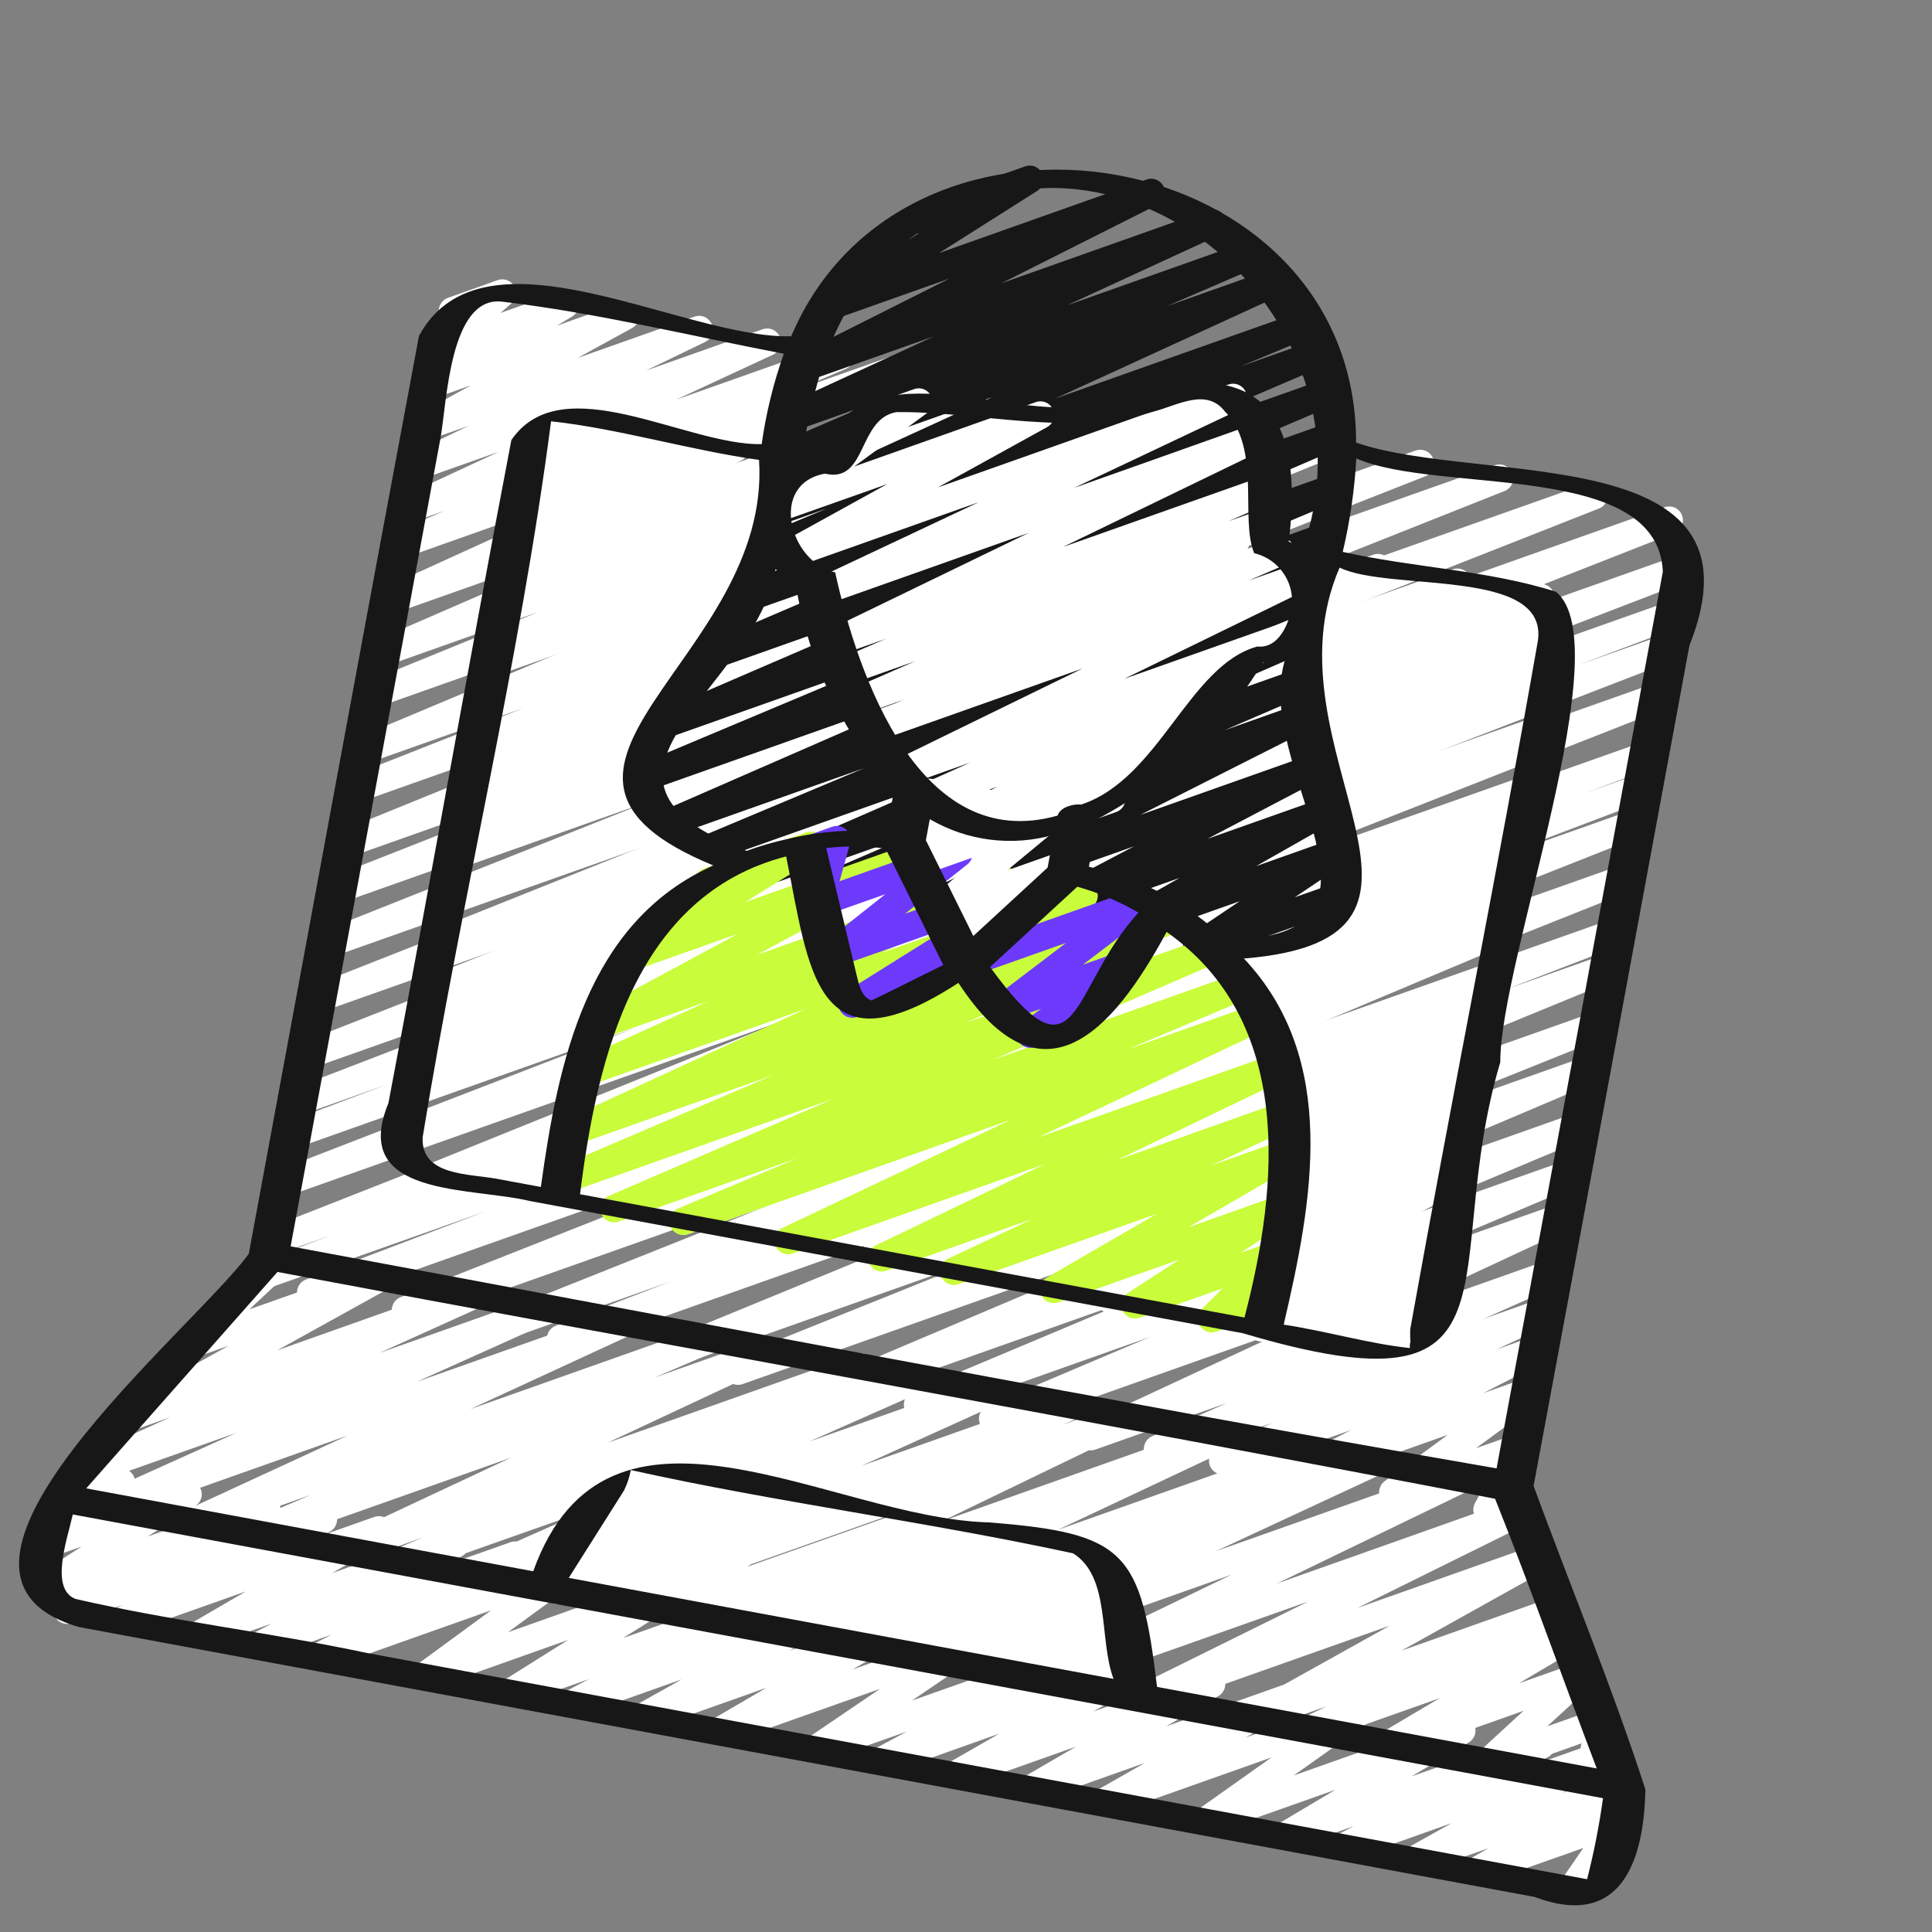
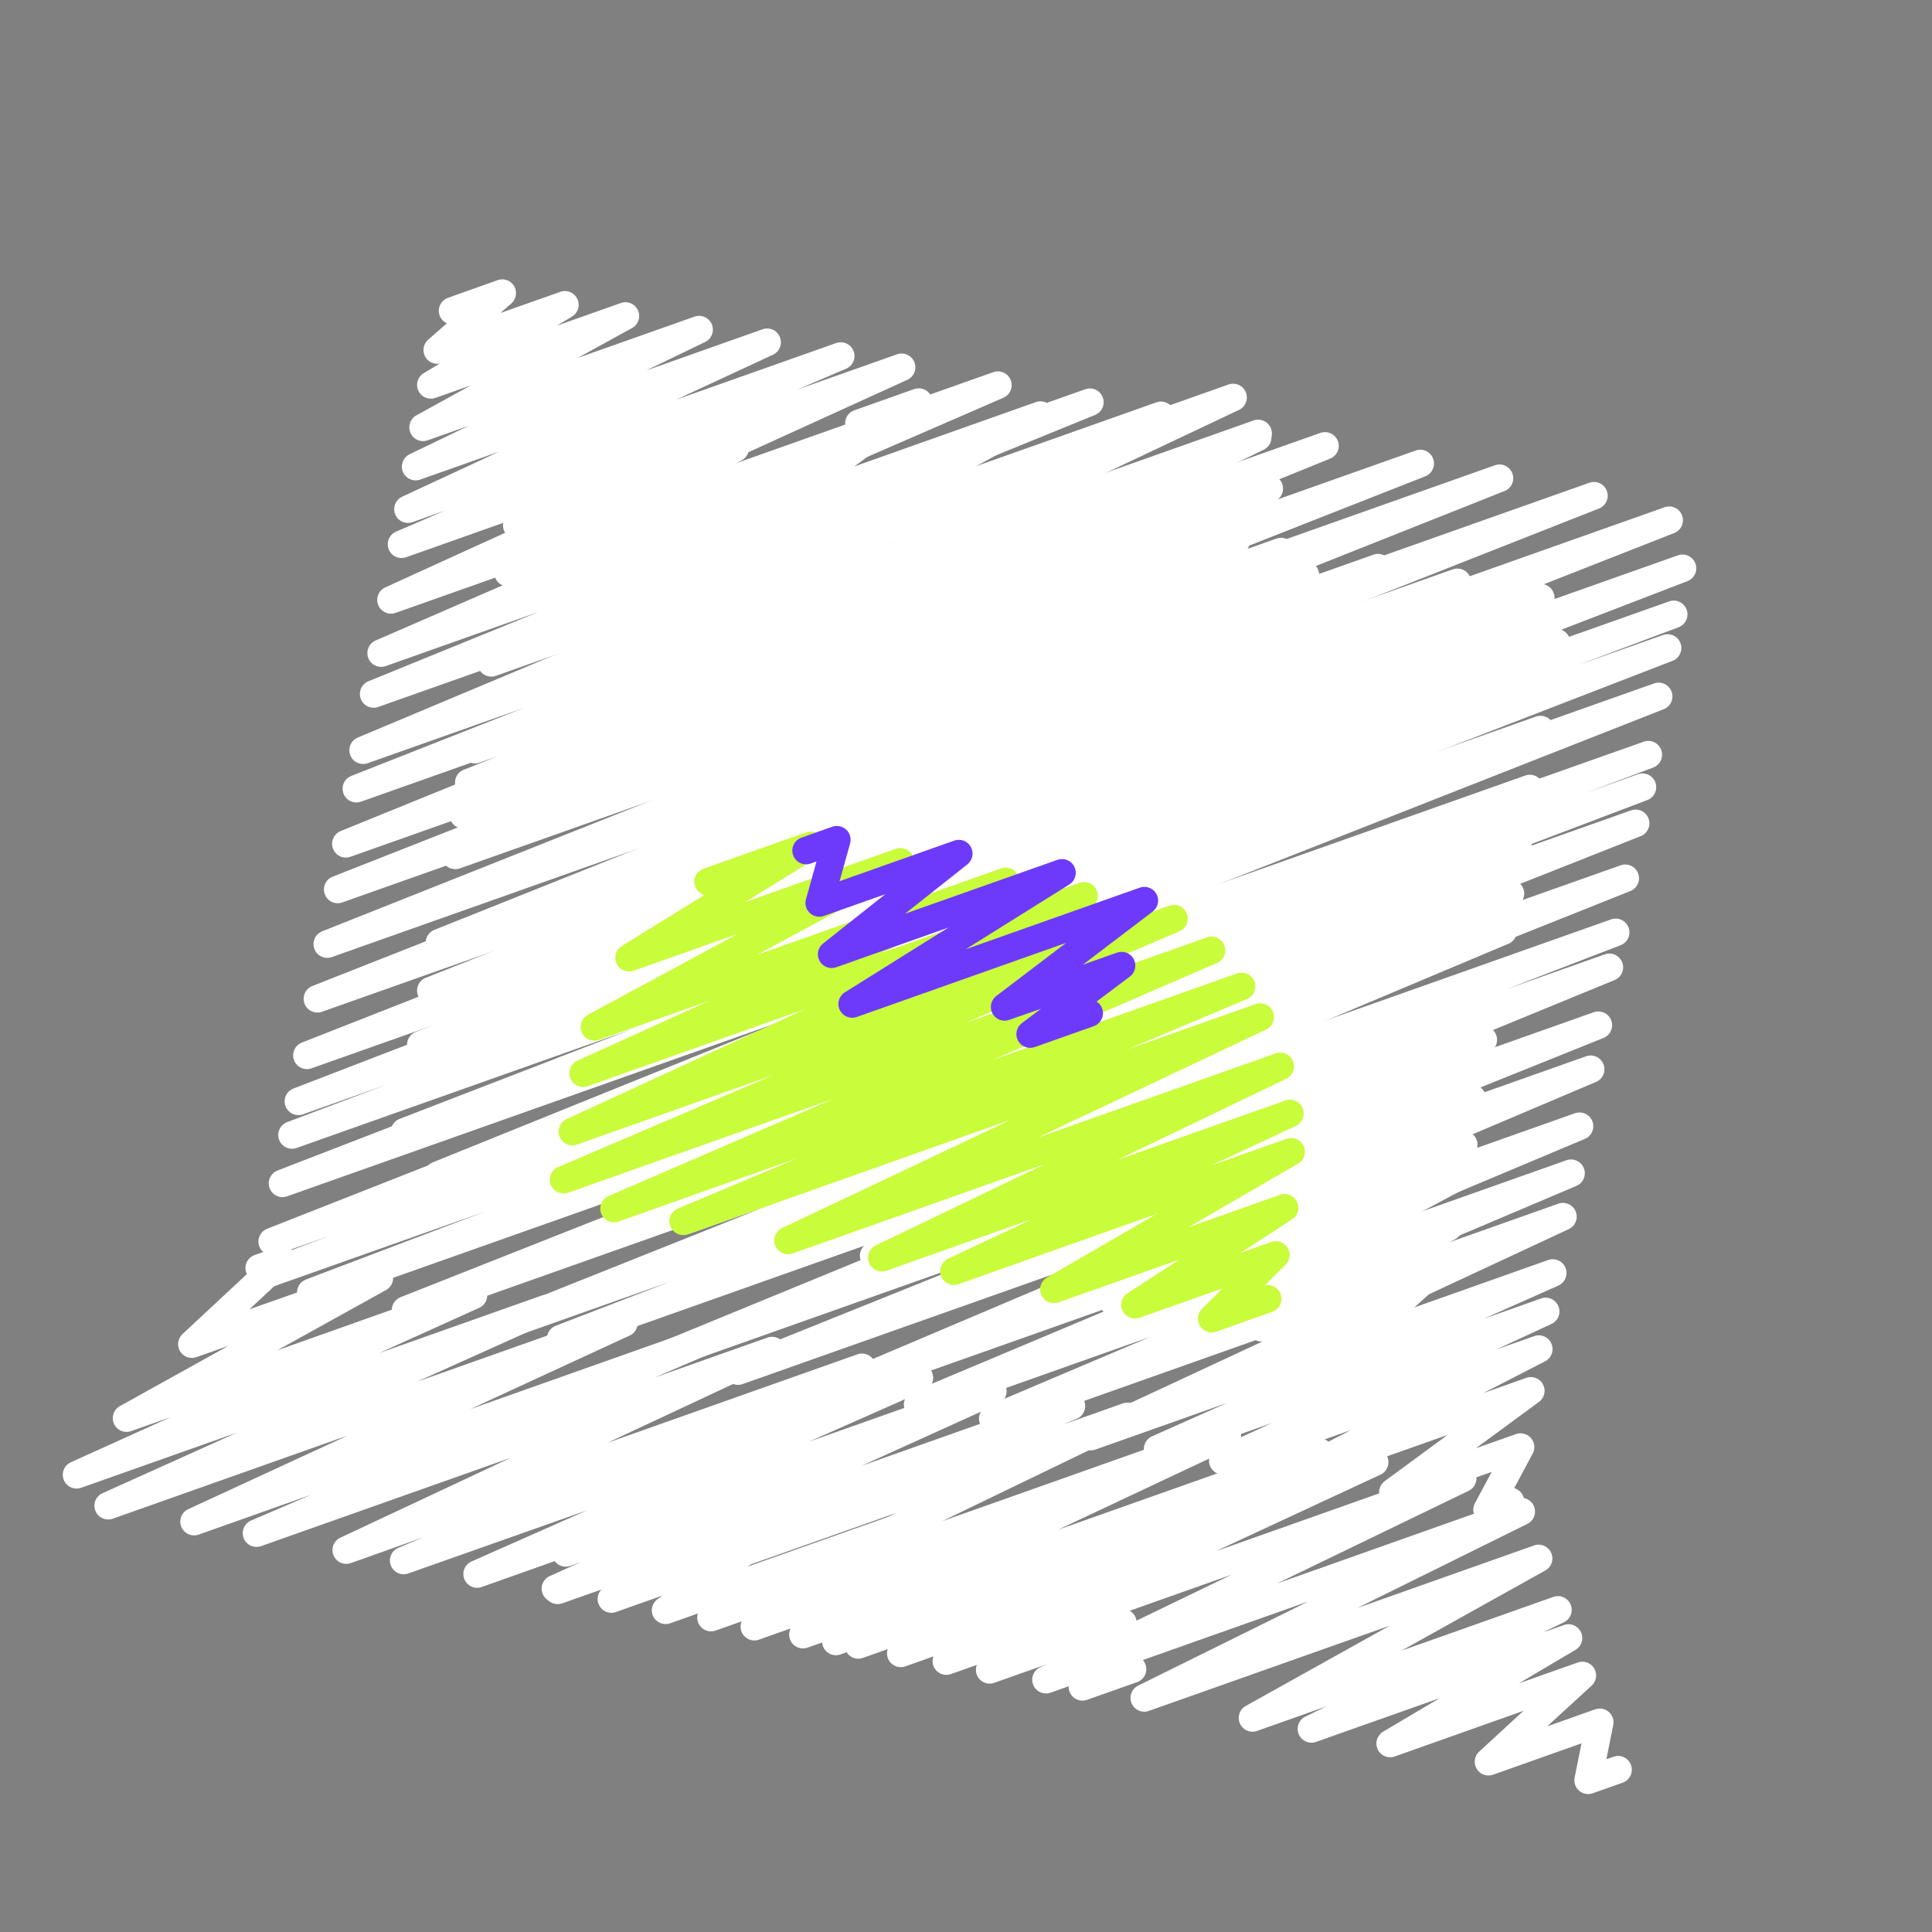
<svg xmlns="http://www.w3.org/2000/svg" width="179" height="179" viewBox="0 0 179 179" fill="none">
  <rect x="0" y="0" width="179" height="179" fill="#808080" stroke="none" />
  <g clip-path="url(#clip0_95_557)">
    <path d="M28.565 120.994C28.291 120.944 28.041 120.805 27.852 120.599C27.664 120.393 27.549 120.131 27.524 119.854C27.499 119.576 27.566 119.298 27.714 119.062C27.862 118.825 28.084 118.644 28.345 118.546L44.955 112.245L25.053 119.292C24.735 119.408 24.384 119.393 24.078 119.251C23.771 119.108 23.533 118.85 23.417 118.532C23.301 118.215 23.316 117.864 23.458 117.557C23.601 117.25 23.859 117.013 24.177 116.897L30.632 114.463L25.619 116.241C25.305 116.345 24.964 116.323 24.666 116.18C24.369 116.038 24.138 115.785 24.023 115.476C23.907 115.167 23.916 114.825 24.048 114.522C24.18 114.22 24.424 113.98 24.728 113.853L84.316 90.409L26.616 110.832C26.299 110.949 25.948 110.935 25.641 110.794C25.334 110.653 25.096 110.395 24.978 110.078C24.861 109.761 24.875 109.41 25.016 109.103C25.157 108.796 25.415 108.557 25.732 108.44L71.032 90.928L27.449 106.37C27.135 106.472 26.794 106.448 26.497 106.304C26.2 106.16 25.971 105.906 25.857 105.596C25.743 105.286 25.755 104.944 25.888 104.642C26.021 104.34 26.267 104.101 26.573 103.977L35.794 100.5L28.026 103.258C27.714 103.355 27.377 103.329 27.084 103.184C26.791 103.04 26.564 102.789 26.451 102.482C26.338 102.176 26.346 101.838 26.475 101.538C26.604 101.238 26.843 100.998 27.143 100.869L68.286 85.024L28.816 98.996C28.505 99.093 28.169 99.067 27.876 98.923C27.583 98.78 27.357 98.53 27.242 98.225C27.128 97.919 27.136 97.582 27.263 97.282C27.39 96.981 27.627 96.741 27.925 96.611L84.376 74.431L29.788 93.756C29.477 93.853 29.14 93.827 28.847 93.683C28.555 93.54 28.328 93.29 28.214 92.984C28.1 92.679 28.107 92.342 28.234 92.041C28.361 91.741 28.598 91.501 28.897 91.37L79.794 71.31L30.729 88.678C30.416 88.785 30.073 88.765 29.774 88.624C29.474 88.482 29.242 88.229 29.125 87.919C29.009 87.609 29.018 87.266 29.15 86.962C29.282 86.659 29.527 86.418 29.833 86.292L76.24 67.85L31.666 83.626C31.355 83.723 31.018 83.697 30.726 83.554C30.433 83.41 30.206 83.16 30.092 82.855C29.978 82.55 29.985 82.212 30.113 81.912C30.239 81.612 30.477 81.372 30.775 81.241L62.645 68.7L32.452 79.386C32.139 79.492 31.798 79.473 31.499 79.332C31.201 79.191 30.968 78.94 30.851 78.631C30.734 78.323 30.741 77.981 30.871 77.677C31.001 77.374 31.244 77.132 31.548 77.004L70.743 61.07L33.397 74.292C33.086 74.389 32.749 74.363 32.456 74.219C32.164 74.076 31.937 73.826 31.823 73.52C31.709 73.215 31.716 72.878 31.843 72.578C31.97 72.277 32.207 72.037 32.506 71.906L48.516 65.596L34.06 70.714C33.748 70.822 33.406 70.805 33.106 70.666C32.806 70.527 32.572 70.277 32.453 69.969C32.334 69.66 32.34 69.318 32.468 69.013C32.596 68.709 32.838 68.466 33.142 68.337L66.012 54.542L35.026 65.506C34.713 65.612 34.371 65.593 34.073 65.452C33.774 65.311 33.542 65.06 33.425 64.751C33.308 64.442 33.315 64.1 33.445 63.797C33.575 63.493 33.817 63.252 34.121 63.124L49.896 56.697L35.74 61.712C35.428 61.823 35.085 61.808 34.784 61.671C34.483 61.534 34.246 61.285 34.125 60.977C34.004 60.669 34.008 60.326 34.135 60.021C34.262 59.715 34.504 59.471 34.807 59.34L58.405 49.088L36.643 56.786C36.334 56.893 35.996 56.877 35.698 56.742C35.401 56.606 35.167 56.362 35.044 56.059C34.922 55.756 34.92 55.418 35.04 55.114C35.16 54.81 35.392 54.563 35.688 54.425L56.452 44.963L37.597 51.639C37.288 51.74 36.951 51.719 36.656 51.58C36.362 51.441 36.132 51.194 36.013 50.891C35.894 50.588 35.896 50.251 36.018 49.949C36.141 49.647 36.374 49.403 36.67 49.267L41.201 47.322L38.2 48.384C37.894 48.486 37.559 48.468 37.266 48.333C36.972 48.198 36.74 47.957 36.617 47.657C36.495 47.358 36.491 47.024 36.606 46.721C36.721 46.419 36.946 46.172 37.237 46.029L46.204 41.865L38.933 44.433C38.626 44.542 38.288 44.529 37.99 44.396C37.692 44.264 37.456 44.023 37.331 43.722C37.205 43.421 37.2 43.083 37.315 42.778C37.431 42.474 37.659 42.225 37.953 42.083L43.406 39.458L39.606 40.802C39.306 40.904 38.978 40.89 38.687 40.763C38.396 40.637 38.163 40.406 38.033 40.116C37.904 39.827 37.886 39.499 37.985 39.197C38.084 38.896 38.292 38.642 38.568 38.486L43.616 35.708L40.336 36.868C40.038 36.972 39.712 36.962 39.422 36.84C39.131 36.717 38.896 36.492 38.762 36.206C38.628 35.921 38.604 35.596 38.696 35.294C38.787 34.993 38.987 34.736 39.257 34.573L40.742 33.686C40.467 33.737 40.183 33.696 39.934 33.569C39.685 33.443 39.484 33.239 39.363 32.987C39.241 32.736 39.206 32.452 39.261 32.178C39.317 31.904 39.461 31.656 39.671 31.473L41.404 29.958C41.173 29.853 40.978 29.681 40.845 29.465C40.712 29.248 40.646 28.997 40.657 28.743C40.667 28.489 40.753 28.244 40.904 28.04C41.055 27.835 41.263 27.68 41.503 27.595L46.109 25.954C46.389 25.855 46.694 25.857 46.972 25.958C47.251 26.059 47.485 26.254 47.635 26.51C47.786 26.766 47.842 27.067 47.794 27.36C47.746 27.653 47.598 27.921 47.374 28.116L46.365 28.997L51.929 27.033C52.226 26.932 52.55 26.944 52.838 27.067C53.127 27.189 53.36 27.414 53.494 27.697C53.627 27.981 53.652 28.304 53.562 28.605C53.472 28.905 53.275 29.162 53.008 29.326L51.599 30.17L57.528 28.072C57.829 27.967 58.158 27.979 58.451 28.105C58.743 28.232 58.978 28.463 59.109 28.754C59.239 29.044 59.256 29.373 59.156 29.676C59.056 29.979 58.847 30.233 58.569 30.389L53.523 33.162L64.347 29.336C64.655 29.227 64.992 29.24 65.29 29.372C65.588 29.505 65.824 29.746 65.95 30.047C66.076 30.348 66.081 30.686 65.965 30.99C65.85 31.295 65.621 31.544 65.328 31.686L59.866 34.328L70.656 30.506C70.964 30.398 71.302 30.413 71.599 30.548C71.897 30.682 72.132 30.925 72.255 31.227C72.379 31.53 72.382 31.868 72.263 32.172C72.145 32.476 71.914 32.724 71.619 32.863L62.663 37.022L77.498 31.774C77.808 31.673 78.144 31.694 78.439 31.833C78.733 31.972 78.963 32.218 79.082 32.522C79.201 32.825 79.199 33.163 79.077 33.464C78.954 33.766 78.721 34.01 78.425 34.146L73.892 36.085L83.134 32.819C83.442 32.718 83.776 32.737 84.07 32.873C84.363 33.009 84.594 33.252 84.716 33.551C84.837 33.851 84.84 34.186 84.724 34.488C84.608 34.79 84.381 35.037 84.09 35.178L63.325 44.64L92.053 34.473C92.362 34.37 92.7 34.389 92.996 34.527C93.292 34.665 93.523 34.912 93.643 35.215C93.763 35.519 93.761 35.858 93.639 36.16C93.516 36.463 93.282 36.707 92.985 36.843L69.398 47.091L100.577 36.054C100.889 35.951 101.228 35.972 101.525 36.113C101.822 36.254 102.052 36.503 102.169 36.81C102.286 37.117 102.28 37.457 102.153 37.76C102.025 38.062 101.786 38.304 101.485 38.434L85.687 44.873L107.154 37.273C107.465 37.168 107.805 37.187 108.103 37.326C108.4 37.465 108.633 37.713 108.752 38.02C108.871 38.326 108.866 38.666 108.74 38.97C108.614 39.273 108.376 39.517 108.075 39.648L75.213 53.439L116.173 38.945C116.485 38.844 116.824 38.867 117.119 39.01C117.415 39.153 117.644 39.404 117.759 39.711C117.874 40.019 117.867 40.359 117.737 40.66C117.608 40.962 117.368 41.202 117.066 41.331L101.06 47.632L122.373 40.095C122.684 39.996 123.02 40.02 123.314 40.162C123.608 40.303 123.836 40.552 123.952 40.857C124.067 41.162 124.062 41.499 123.937 41.8C123.811 42.101 123.576 42.343 123.278 42.475L84.077 58.41L131.194 41.731C131.506 41.63 131.845 41.653 132.14 41.795C132.436 41.938 132.665 42.189 132.78 42.496C132.895 42.804 132.888 43.144 132.758 43.445C132.629 43.747 132.389 43.987 132.087 44.116L100.194 56.668L138.542 43.093C138.854 42.994 139.191 43.019 139.485 43.161C139.779 43.304 140.007 43.554 140.122 43.86C140.237 44.165 140.23 44.504 140.103 44.804C139.976 45.105 139.738 45.346 139.439 45.477L93.055 63.908L147.288 44.715C147.6 44.614 147.939 44.637 148.235 44.779C148.53 44.922 148.759 45.173 148.874 45.481C148.99 45.788 148.982 46.128 148.852 46.43C148.723 46.731 148.483 46.972 148.181 47.1L97.29 67.154L154.225 46.997C154.54 46.886 154.886 46.902 155.189 47.044C155.492 47.185 155.727 47.44 155.844 47.753C155.961 48.066 155.95 48.412 155.815 48.717C155.679 49.023 155.428 49.262 155.118 49.385L98.665 71.559L155.48 51.444C155.794 51.339 156.137 51.361 156.435 51.504C156.734 51.648 156.965 51.902 157.08 52.212C157.194 52.523 157.183 52.866 157.049 53.169C156.915 53.472 156.669 53.711 156.362 53.835L115.22 69.678L154.69 55.704C155.003 55.607 155.341 55.633 155.635 55.778C155.928 55.924 156.155 56.176 156.267 56.484C156.379 56.791 156.369 57.13 156.238 57.431C156.107 57.731 155.866 57.969 155.564 58.096L146.285 61.591L154.109 58.822C154.422 58.721 154.763 58.745 155.059 58.888C155.355 59.032 155.584 59.284 155.698 59.593C155.813 59.901 155.803 60.242 155.672 60.544C155.541 60.846 155.298 61.085 154.994 61.212L109.72 78.726L153.297 63.304C153.608 63.207 153.944 63.233 154.237 63.376C154.53 63.52 154.756 63.77 154.87 64.075C154.984 64.38 154.977 64.718 154.85 65.018C154.723 65.318 154.486 65.558 154.187 65.689L94.6 89.133L152.309 68.712C152.625 68.606 152.969 68.627 153.269 68.771C153.569 68.915 153.8 69.171 153.914 69.484C154.028 69.796 154.016 70.141 153.879 70.444C153.742 70.748 153.492 70.985 153.183 71.107L146.873 73.483L151.736 71.734C152.054 71.618 152.405 71.632 152.711 71.775C153.018 71.917 153.256 72.176 153.372 72.493C153.488 72.811 153.473 73.162 153.331 73.469C153.188 73.775 152.93 74.013 152.612 74.129L135.852 80.487L151.118 75.081C151.433 74.97 151.779 74.987 152.082 75.128C152.385 75.269 152.62 75.524 152.737 75.837C152.854 76.15 152.844 76.496 152.708 76.802C152.572 77.107 152.322 77.347 152.011 77.469L103.054 96.84L150.179 80.162C150.491 80.058 150.831 80.08 151.128 80.221C151.425 80.363 151.656 80.614 151.772 80.922C151.888 81.23 151.881 81.571 151.751 81.874C151.622 82.176 151.38 82.417 151.077 82.546L106.746 100.234L149.252 85.187C149.409 85.129 149.576 85.102 149.743 85.109C149.911 85.115 150.075 85.154 150.227 85.225C150.379 85.294 150.516 85.394 150.63 85.517C150.744 85.639 150.832 85.784 150.89 85.941C150.948 86.098 150.975 86.265 150.968 86.432C150.962 86.599 150.923 86.764 150.853 86.916C150.783 87.068 150.683 87.205 150.56 87.319C150.438 87.432 150.294 87.521 150.136 87.579L139.568 91.649L148.653 88.432C148.969 88.311 149.32 88.32 149.629 88.458C149.937 88.596 150.179 88.851 150.3 89.166C150.421 89.482 150.411 89.833 150.274 90.142C150.136 90.451 149.881 90.692 149.565 90.813L109.207 107.397L147.666 93.781C147.98 93.671 148.325 93.689 148.626 93.829C148.927 93.97 149.162 94.223 149.279 94.534C149.397 94.845 149.388 95.189 149.255 95.494C149.122 95.799 148.876 96.04 148.568 96.165L125.123 105.592L146.912 97.879C147.227 97.756 147.578 97.763 147.888 97.899C148.197 98.035 148.44 98.288 148.563 98.603C148.686 98.919 148.678 99.27 148.542 99.579C148.406 99.889 148.153 100.132 147.838 100.255L116.415 113.586L145.934 103.136C146.246 103.03 146.586 103.049 146.883 103.188C147.181 103.327 147.413 103.576 147.532 103.882C147.651 104.189 147.647 104.529 147.521 104.833C147.395 105.136 147.156 105.379 146.856 105.511L126.182 114.204L145.131 107.497C145.443 107.386 145.786 107.402 146.088 107.54C146.389 107.678 146.624 107.928 146.744 108.237C146.865 108.545 146.86 108.889 146.732 109.194C146.604 109.5 146.362 109.743 146.057 109.873L130.995 116.261L144.388 111.519C144.696 111.412 145.034 111.427 145.331 111.561C145.629 111.695 145.864 111.938 145.987 112.241C146.111 112.543 146.114 112.881 145.995 113.185C145.877 113.489 145.646 113.737 145.351 113.876L125.825 122.979L143.44 116.74C143.751 116.632 144.091 116.648 144.39 116.784C144.689 116.92 144.923 117.167 145.045 117.472C145.167 117.777 145.166 118.117 145.043 118.422C144.92 118.727 144.684 118.972 144.384 119.107L137.47 122.184L142.782 120.304C143.091 120.194 143.431 120.208 143.73 120.343C144.029 120.477 144.264 120.721 144.388 121.025C144.512 121.329 144.514 121.668 144.393 121.973C144.273 122.278 144.04 122.525 143.743 122.663L138.635 125.033L142.149 123.789C142.453 123.683 142.786 123.696 143.081 123.825C143.376 123.955 143.611 124.191 143.739 124.487C143.867 124.782 143.878 125.115 143.77 125.419C143.662 125.723 143.444 125.974 143.158 126.123L137.424 129.074L141.417 127.654C141.704 127.555 142.017 127.562 142.3 127.674C142.583 127.785 142.817 127.994 142.959 128.263C143.101 128.531 143.143 128.842 143.076 129.139C143.01 129.435 142.84 129.698 142.596 129.88L136.747 134.18L140.455 132.868C140.698 132.782 140.96 132.771 141.209 132.837C141.458 132.903 141.68 133.043 141.848 133.238C142.016 133.433 142.121 133.674 142.149 133.929C142.177 134.185 142.128 134.443 142.006 134.67L140.292 137.877C140.552 137.95 140.783 138.103 140.95 138.316C141.117 138.529 141.212 138.789 141.222 139.059C141.232 139.329 141.155 139.596 141.003 139.82C140.852 140.044 140.633 140.213 140.378 140.305L138.202 141.076C137.96 141.162 137.697 141.173 137.448 141.107C137.2 141.041 136.977 140.901 136.809 140.706C136.641 140.511 136.536 140.27 136.508 140.015C136.48 139.759 136.529 139.501 136.651 139.274L138.206 136.37L129.463 139.461C129.176 139.56 128.862 139.553 128.58 139.442C128.297 139.33 128.063 139.121 127.921 138.852C127.779 138.584 127.737 138.273 127.803 137.977C127.87 137.68 128.04 137.417 128.284 137.235L134.126 132.942L120.423 137.792C120.119 137.898 119.786 137.885 119.491 137.756C119.196 137.626 118.961 137.39 118.833 137.094C118.705 136.799 118.694 136.466 118.802 136.162C118.91 135.858 119.128 135.607 119.414 135.458L125.171 132.498L113.714 136.546C113.405 136.655 113.066 136.641 112.767 136.507C112.468 136.372 112.232 136.128 112.108 135.825C111.985 135.521 111.983 135.181 112.103 134.876C112.223 134.571 112.456 134.324 112.754 134.187L117.844 131.842L107.676 135.442C107.366 135.55 107.026 135.535 106.727 135.398C106.428 135.262 106.193 135.016 106.072 134.71C105.95 134.405 105.951 134.065 106.074 133.76C106.197 133.456 106.433 133.21 106.733 133.076L113.653 129.996L101.493 134.301C101.184 134.408 100.846 134.393 100.549 134.259C100.251 134.124 100.017 133.881 99.893 133.579C99.769 133.277 99.767 132.939 99.885 132.634C100.003 132.33 100.234 132.083 100.529 131.943L120.077 122.844L92.44 132.627C92.125 132.75 91.774 132.743 91.465 132.607C91.155 132.471 90.912 132.217 90.789 131.902C90.666 131.587 90.674 131.236 90.81 130.927C90.946 130.617 91.199 130.374 91.514 130.251L106.574 123.863L85.462 131.338C85.147 131.455 84.8 131.444 84.494 131.306C84.188 131.169 83.949 130.917 83.828 130.604C83.707 130.291 83.714 129.944 83.847 129.636C83.981 129.329 84.23 129.086 84.541 128.961L105.212 120.27L77.894 129.94C77.581 130.052 77.238 130.037 76.936 129.899C76.634 129.761 76.398 129.511 76.278 129.201C76.158 128.892 76.163 128.548 76.292 128.243C76.421 127.937 76.665 127.694 76.97 127.565L108.404 114.228L68.778 128.245C68.466 128.348 68.126 128.327 67.829 128.185C67.532 128.043 67.301 127.792 67.185 127.484C67.069 127.176 67.076 126.836 67.206 126.533C67.335 126.23 67.577 125.99 67.88 125.861L91.319 116.436L61.669 126.932C61.356 127.041 61.013 127.023 60.713 126.883C60.413 126.744 60.178 126.492 60.06 126.183C59.942 125.873 59.949 125.53 60.079 125.225C60.21 124.921 60.454 124.679 60.76 124.551L101.096 107.973L52.389 125.219C52.071 125.336 51.721 125.323 51.413 125.181C51.106 125.04 50.868 124.783 50.751 124.465C50.633 124.148 50.647 123.797 50.788 123.49C50.929 123.183 51.187 122.945 51.504 122.827L62.118 118.737L46.762 124.178C46.445 124.297 46.094 124.286 45.786 124.146C45.478 124.007 45.239 123.751 45.119 123.434C45 123.118 45.012 122.767 45.151 122.459C45.291 122.151 45.547 121.911 45.864 121.792L90.188 104.102L38.028 122.567C37.711 122.686 37.36 122.674 37.051 122.534C36.743 122.394 36.503 122.138 36.384 121.821C36.265 121.504 36.277 121.153 36.417 120.845C36.556 120.537 36.813 120.297 37.13 120.178L86.121 100.803L29.224 120.939C29.013 121.016 28.786 121.034 28.565 120.994Z" fill="white" />
-     <path d="M23.744 153.737C23.483 153.688 23.243 153.559 23.059 153.368C22.875 153.176 22.755 152.932 22.716 152.669C22.678 152.406 22.722 152.138 22.843 151.902C22.965 151.665 23.157 151.473 23.393 151.351L25.192 150.419L18.865 152.651C18.566 152.753 18.241 152.742 17.95 152.618C17.66 152.495 17.426 152.268 17.293 151.982C17.16 151.695 17.138 151.37 17.232 151.069C17.325 150.767 17.526 150.511 17.797 150.35L22.77 147.449L11.782 151.337C11.476 151.447 11.14 151.435 10.842 151.305C10.544 151.175 10.307 150.937 10.18 150.638C10.052 150.339 10.043 150.003 10.155 149.698C10.267 149.393 10.491 149.142 10.781 148.997L11.373 148.702L6.632 150.382C6.327 150.487 5.994 150.473 5.7 150.342C5.405 150.212 5.171 149.975 5.044 149.679C4.918 149.382 4.908 149.049 5.017 148.746C5.125 148.443 5.345 148.192 5.631 148.044L6.504 147.602L4.306 148.38C4.012 148.486 3.689 148.48 3.398 148.364C3.108 148.247 2.871 148.028 2.731 147.748C2.592 147.468 2.561 147.146 2.643 146.844C2.725 146.543 2.916 146.282 3.178 146.111L7.557 143.292L4.865 144.243C4.584 144.342 4.277 144.339 3.998 144.235C3.719 144.131 3.485 143.932 3.337 143.673C3.189 143.415 3.136 143.113 3.188 142.819C3.239 142.526 3.392 142.259 3.619 142.067L5.157 140.77C4.851 140.785 4.551 140.689 4.31 140.501C4.069 140.313 3.904 140.044 3.844 139.744C3.785 139.444 3.835 139.133 3.986 138.867C4.137 138.601 4.378 138.398 4.666 138.296L10.812 136.116C11.094 136.015 11.402 136.017 11.682 136.121C11.962 136.225 12.197 136.423 12.346 136.682C12.494 136.942 12.547 137.245 12.495 137.539C12.443 137.833 12.289 138.1 12.061 138.292L10.636 139.488L16.955 137.255C17.253 137.139 17.583 137.139 17.881 137.255C18.178 137.372 18.422 137.595 18.562 137.882C18.703 138.169 18.73 138.498 18.64 138.805C18.549 139.111 18.347 139.372 18.073 139.537L13.691 142.355L24.279 138.613C24.584 138.504 24.919 138.516 25.216 138.646C25.513 138.776 25.749 139.014 25.876 139.312C26.004 139.609 26.014 139.944 25.903 140.249C25.793 140.553 25.571 140.804 25.282 140.951L24.398 141.397L29.524 139.585C29.83 139.476 30.166 139.487 30.464 139.617C30.762 139.747 30.998 139.986 31.126 140.285C31.254 140.583 31.262 140.919 31.151 141.224C31.039 141.529 30.815 141.78 30.524 141.926L29.952 142.216L34.69 140.54C34.988 140.438 35.314 140.449 35.604 140.573C35.894 140.696 36.129 140.923 36.261 141.209C36.394 141.496 36.416 141.821 36.323 142.122C36.23 142.424 36.028 142.68 35.757 142.841L30.778 145.746L41.772 141.856C42.075 141.754 42.405 141.769 42.698 141.899C42.99 142.029 43.222 142.264 43.349 142.558C43.477 142.851 43.489 143.182 43.383 143.484C43.278 143.786 43.063 144.037 42.782 144.188L40.994 145.114L47.311 142.883C47.614 142.781 47.944 142.796 48.236 142.926C48.528 143.056 48.761 143.291 48.888 143.585C49.015 143.878 49.027 144.209 48.922 144.511C48.817 144.813 48.602 145.064 48.32 145.215L46.533 146.139L52.844 143.909C53.132 143.81 53.445 143.817 53.728 143.929C54.011 144.041 54.245 144.25 54.387 144.519C54.529 144.788 54.57 145.099 54.503 145.396C54.436 145.693 54.265 145.955 54.021 146.137L47.06 151.229L62.623 145.72C62.918 145.616 63.241 145.625 63.531 145.744C63.82 145.864 64.055 146.085 64.192 146.367C64.328 146.649 64.356 146.97 64.271 147.271C64.185 147.572 63.992 147.831 63.728 147.999L57.726 151.765L70.644 147.194C70.947 147.09 71.278 147.104 71.571 147.233C71.865 147.362 72.099 147.597 72.227 147.89C72.355 148.184 72.367 148.516 72.262 148.818C72.157 149.121 71.941 149.373 71.659 149.524L69.481 150.664L76.318 148.243C76.618 148.138 76.947 148.149 77.24 148.274C77.533 148.399 77.768 148.629 77.9 148.918C78.032 149.208 78.051 149.537 77.953 149.839C77.855 150.142 77.647 150.397 77.37 150.555L73.152 152.924L82.917 149.467C83.215 149.364 83.541 149.376 83.832 149.499C84.122 149.623 84.356 149.85 84.489 150.136C84.621 150.422 84.643 150.748 84.55 151.049C84.457 151.351 84.255 151.607 83.984 151.768L78.997 154.677L90.008 150.782C90.299 150.682 90.616 150.692 90.901 150.808C91.186 150.924 91.419 151.139 91.558 151.414C91.696 151.688 91.731 152.004 91.655 152.302C91.579 152.6 91.398 152.861 91.146 153.036L84.495 157.558L98.928 152.454C99.23 152.349 99.561 152.362 99.854 152.49C100.147 152.618 100.382 152.851 100.511 153.144C100.64 153.436 100.655 153.767 100.551 154.07C100.448 154.373 100.235 154.626 99.954 154.779L96.936 156.395L104.933 153.567C105.232 153.464 105.559 153.475 105.85 153.599C106.141 153.723 106.376 153.951 106.508 154.239C106.641 154.526 106.661 154.853 106.566 155.155C106.471 155.457 106.267 155.713 105.994 155.872L101.28 158.58L111.83 154.831C112.129 154.727 112.455 154.739 112.746 154.863C113.037 154.987 113.271 155.214 113.404 155.501C113.537 155.788 113.558 156.114 113.464 156.416C113.37 156.717 113.167 156.973 112.895 157.134L108.043 159.943L118.823 156.127C119.123 156.023 119.451 156.034 119.744 156.158C120.036 156.283 120.271 156.512 120.403 156.801C120.535 157.09 120.554 157.418 120.457 157.72C120.36 158.023 120.154 158.278 119.878 158.437L115.413 160.98L125.568 157.388C125.858 157.288 126.174 157.294 126.459 157.408C126.744 157.521 126.978 157.734 127.119 158.006C127.26 158.278 127.299 158.592 127.227 158.89C127.156 159.188 126.979 159.451 126.73 159.629L119.862 164.5L135.011 159.139C135.308 159.035 135.634 159.046 135.925 159.168C136.215 159.29 136.45 159.515 136.584 159.801C136.718 160.086 136.742 160.411 136.651 160.713C136.559 161.015 136.359 161.272 136.089 161.435L130.78 164.584L142.39 160.476C142.694 160.373 143.025 160.388 143.318 160.519C143.611 160.649 143.844 160.884 143.971 161.179C144.098 161.473 144.109 161.804 144.003 162.107C143.896 162.409 143.68 162.66 143.397 162.81L141.854 163.603L147.841 161.487C148.141 161.384 148.469 161.396 148.761 161.522C149.052 161.648 149.286 161.878 149.417 162.167C149.548 162.456 149.566 162.784 149.469 163.086C149.371 163.388 149.163 163.642 148.888 163.8L144.775 166.103L149.96 164.268C150.259 164.165 150.585 164.177 150.876 164.301C151.167 164.425 151.401 164.652 151.534 164.939C151.666 165.226 151.688 165.552 151.593 165.853C151.499 166.155 151.296 166.411 151.024 166.572L149.234 167.612L149.512 167.51C149.765 167.421 150.041 167.414 150.298 167.49C150.556 167.566 150.783 167.722 150.947 167.935C151.111 168.148 151.203 168.408 151.211 168.676C151.218 168.945 151.141 169.209 150.989 169.431L148.808 172.621C149.11 172.616 149.404 172.718 149.637 172.909C149.871 173.1 150.029 173.368 150.084 173.664C150.139 173.961 150.086 174.268 149.937 174.529C149.787 174.791 149.549 174.991 149.265 175.094L146.04 176.237C145.787 176.325 145.512 176.332 145.255 176.256C144.998 176.18 144.771 176.024 144.607 175.812C144.444 175.599 144.351 175.34 144.343 175.072C144.335 174.804 144.411 174.54 144.562 174.318L146.692 171.22L137.157 174.584C136.859 174.688 136.532 174.676 136.241 174.552C135.951 174.428 135.716 174.201 135.584 173.914C135.451 173.627 135.43 173.301 135.524 173C135.618 172.698 135.821 172.442 136.093 172.281L137.883 171.244L131.436 173.524C131.135 173.629 130.805 173.619 130.512 173.494C130.219 173.368 129.983 173.138 129.851 172.848C129.72 172.557 129.701 172.228 129.801 171.925C129.9 171.622 130.109 171.367 130.386 171.21L134.494 168.917L124.897 172.324C124.594 172.427 124.262 172.412 123.969 172.282C123.677 172.152 123.444 171.916 123.317 171.622C123.19 171.327 123.178 170.996 123.285 170.694C123.391 170.391 123.607 170.14 123.89 169.99L125.424 169.201L119.459 171.303C119.161 171.407 118.835 171.396 118.545 171.274C118.254 171.152 118.019 170.926 117.885 170.641C117.751 170.356 117.727 170.031 117.819 169.729C117.91 169.427 118.11 169.17 118.38 169.007L123.718 165.829L112.097 169.938C111.807 170.04 111.49 170.035 111.204 169.922C110.918 169.809 110.682 169.596 110.54 169.323C110.399 169.05 110.36 168.735 110.433 168.436C110.505 168.137 110.683 167.875 110.933 167.697L117.801 162.829L102.66 168.188C102.36 168.293 102.032 168.282 101.74 168.157C101.447 168.032 101.212 167.803 101.08 167.514C100.948 167.225 100.929 166.897 101.026 166.595C101.123 166.292 101.329 166.037 101.605 165.879L106.073 163.336L95.918 166.938C95.619 167.041 95.293 167.03 95.002 166.906C94.711 166.782 94.477 166.554 94.344 166.267C94.212 165.981 94.191 165.655 94.285 165.353C94.379 165.051 94.582 164.795 94.854 164.635L99.69 161.828L88.925 165.641C88.626 165.747 88.297 165.738 88.004 165.614C87.711 165.491 87.475 165.262 87.342 164.974C87.209 164.685 87.188 164.357 87.284 164.054C87.38 163.751 87.586 163.495 87.861 163.336L92.581 160.624L82.031 164.373C81.728 164.481 81.395 164.47 81.1 164.343C80.805 164.216 80.569 163.982 80.438 163.688C80.308 163.394 80.294 163.061 80.399 162.757C80.503 162.453 80.719 162.2 81.002 162.048L84.014 160.433L76.015 163.248C75.724 163.347 75.407 163.338 75.122 163.221C74.837 163.105 74.604 162.89 74.465 162.615C74.326 162.341 74.292 162.025 74.368 161.727C74.443 161.429 74.624 161.168 74.877 160.993L81.523 156.481L67.091 161.585C66.792 161.688 66.467 161.676 66.176 161.553C65.886 161.429 65.652 161.202 65.519 160.916C65.386 160.63 65.364 160.304 65.458 160.003C65.551 159.701 65.752 159.445 66.024 159.284L71.005 156.377L59.991 160.276C59.691 160.382 59.362 160.371 59.069 160.246C58.776 160.121 58.541 159.891 58.409 159.601C58.277 159.312 58.259 158.983 58.357 158.68C58.455 158.378 58.662 158.122 58.939 157.965L63.154 155.598L53.395 159.053C53.091 159.16 52.758 159.149 52.462 159.02C52.167 158.892 51.931 158.656 51.802 158.361C51.673 158.066 51.661 157.733 51.767 157.429C51.874 157.125 52.092 156.872 52.377 156.722L54.559 155.571L47.721 158.001C47.425 158.105 47.102 158.096 46.813 157.976C46.524 157.857 46.289 157.635 46.152 157.354C46.016 157.072 45.988 156.75 46.073 156.449C46.159 156.148 46.352 155.889 46.616 155.722L52.625 151.947L39.728 156.519C39.44 156.62 39.125 156.614 38.841 156.503C38.557 156.391 38.322 156.182 38.18 155.912C38.037 155.642 37.996 155.33 38.063 155.033C38.131 154.735 38.303 154.472 38.548 154.291L45.493 149.201L29.949 154.706C29.646 154.808 29.316 154.793 29.024 154.663C28.732 154.533 28.499 154.298 28.372 154.004C28.245 153.711 28.233 153.38 28.338 153.078C28.443 152.776 28.658 152.525 28.94 152.374L30.727 151.45L24.403 153.678C24.193 153.756 23.965 153.776 23.744 153.737Z" fill="white" />
    <path d="M79.294 153.663C79.024 153.613 78.778 153.477 78.592 153.276C78.405 153.074 78.289 152.818 78.26 152.546C78.23 152.273 78.29 151.998 78.429 151.762C78.569 151.525 78.781 151.34 79.034 151.234L80.066 150.803L74.818 152.652C74.51 152.762 74.171 152.749 73.872 152.615C73.573 152.482 73.336 152.239 73.212 151.936C73.087 151.633 73.084 151.294 73.203 150.988C73.321 150.683 73.553 150.435 73.85 150.296L90.083 142.655L66.301 151.073C65.994 151.181 65.656 151.168 65.358 151.036C65.06 150.904 64.824 150.663 64.699 150.362C64.573 150.061 64.568 149.723 64.683 149.418C64.799 149.113 65.027 148.864 65.321 148.723L83.045 140.173L57.054 149.358C56.743 149.463 56.403 149.445 56.106 149.306C55.808 149.166 55.575 148.918 55.457 148.611C55.338 148.305 55.342 147.965 55.468 147.661C55.594 147.358 55.832 147.115 56.133 146.983L57.498 146.408L51.867 148.396C51.558 148.501 51.221 148.483 50.925 148.347C50.63 148.21 50.397 147.966 50.275 147.664C50.154 147.362 50.153 147.024 50.272 146.721C50.392 146.418 50.622 146.172 50.917 146.034L63.605 140.31L44.596 147.048C44.288 147.147 43.955 147.125 43.662 146.987C43.37 146.85 43.141 146.606 43.021 146.306C42.902 146.006 42.901 145.671 43.018 145.37C43.136 145.069 43.363 144.824 43.654 144.684L54.391 139.932L37.809 145.789C37.498 145.895 37.158 145.876 36.86 145.737C36.562 145.598 36.33 145.349 36.211 145.043C36.092 144.737 36.096 144.396 36.222 144.093C36.348 143.789 36.587 143.546 36.888 143.414L39.217 142.433L32.506 144.819C32.197 144.929 31.858 144.916 31.559 144.783C31.26 144.649 31.024 144.406 30.899 144.103C30.775 143.8 30.771 143.461 30.89 143.156C31.009 142.85 31.241 142.603 31.537 142.464L47.338 135.056L24.162 143.259C23.852 143.36 23.515 143.339 23.221 143.2C22.926 143.061 22.696 142.815 22.578 142.512C22.459 142.208 22.461 141.871 22.583 141.569C22.705 141.267 22.938 141.023 23.235 140.888L28.83 138.489L18.385 142.188C18.078 142.291 17.742 142.274 17.447 142.139C17.152 142.004 16.92 141.761 16.797 141.461C16.675 141.161 16.672 140.825 16.788 140.522C16.904 140.219 17.132 139.972 17.424 139.831L32.204 133.007L10.432 140.713C10.123 140.818 9.786 140.8 9.49 140.664C9.194 140.528 8.962 140.283 8.84 139.981C8.719 139.679 8.718 139.341 8.837 139.038C8.956 138.735 9.187 138.489 9.482 138.351L21.933 132.744L7.501 137.849C7.192 137.953 6.855 137.935 6.559 137.799C6.263 137.663 6.031 137.419 5.909 137.116C5.788 136.814 5.787 136.477 5.906 136.174C6.025 135.87 6.256 135.625 6.551 135.486L15.808 131.3L12.142 132.596C11.841 132.7 11.512 132.688 11.22 132.562C10.928 132.436 10.694 132.205 10.563 131.915C10.432 131.625 10.415 131.297 10.514 130.995C10.613 130.692 10.821 130.438 11.098 130.281L21.171 124.688L18.201 125.74C17.925 125.837 17.624 125.837 17.348 125.739C17.072 125.641 16.838 125.451 16.686 125.201C16.534 124.951 16.472 124.656 16.512 124.366C16.551 124.076 16.689 123.809 16.902 123.608L22.874 118.045C22.852 118 22.832 117.954 22.814 117.91C22.758 117.751 22.733 117.584 22.742 117.416C22.751 117.249 22.793 117.084 22.865 116.933C22.938 116.782 23.039 116.646 23.164 116.534C23.289 116.422 23.435 116.336 23.593 116.28L25.719 115.531C25.995 115.433 26.296 115.434 26.572 115.532C26.848 115.631 27.081 115.821 27.233 116.071C27.385 116.321 27.446 116.616 27.406 116.906C27.366 117.196 27.228 117.464 27.014 117.664L23.112 121.308L34.721 117.208C35.022 117.101 35.353 117.111 35.647 117.237C35.94 117.362 36.176 117.593 36.308 117.885C36.44 118.176 36.457 118.506 36.357 118.809C36.257 119.113 36.047 119.367 35.767 119.523L25.692 125.106L43.458 118.804C43.767 118.7 44.104 118.717 44.4 118.854C44.696 118.99 44.928 119.234 45.05 119.536C45.171 119.839 45.172 120.176 45.053 120.479C44.934 120.782 44.703 121.028 44.408 121.167L35.137 125.358L50.153 120.043C50.463 119.932 50.805 119.945 51.106 120.081C51.406 120.216 51.643 120.463 51.766 120.769C51.889 121.075 51.888 121.416 51.764 121.722C51.641 122.028 51.403 122.273 51.102 122.408L38.635 128.017L57.382 121.378C57.691 121.269 58.031 121.283 58.33 121.417C58.629 121.552 58.864 121.796 58.988 122.1C59.112 122.403 59.114 122.743 58.993 123.048C58.873 123.353 58.64 123.6 58.343 123.737L43.572 130.556L65.338 122.851C65.649 122.745 65.988 122.764 66.286 122.902C66.583 123.04 66.816 123.287 66.936 123.593C67.055 123.898 67.053 124.238 66.928 124.541C66.804 124.845 66.567 125.089 66.268 125.222L60.656 127.626L71.12 123.923C71.428 123.817 71.764 123.833 72.06 123.967C72.357 124.101 72.591 124.344 72.714 124.645C72.838 124.946 72.841 125.282 72.725 125.586C72.608 125.89 72.38 126.137 72.087 126.278L56.279 133.677L79.47 125.468C79.78 125.367 80.117 125.389 80.412 125.529C80.706 125.669 80.936 125.917 81.054 126.221C81.172 126.525 81.168 126.863 81.044 127.165C80.921 127.466 80.686 127.709 80.388 127.843L78.056 128.827L84.777 126.442C85.086 126.338 85.423 126.357 85.719 126.494C86.015 126.631 86.247 126.876 86.368 127.18C86.488 127.483 86.488 127.82 86.367 128.123C86.246 128.426 86.014 128.671 85.718 128.808L74.982 133.56L91.558 127.694C91.868 127.583 92.21 127.597 92.51 127.732C92.811 127.867 93.048 128.114 93.17 128.42C93.293 128.726 93.293 129.068 93.169 129.373C93.045 129.679 92.808 129.925 92.507 130.059L79.825 135.807L98.858 129.069C99.169 128.963 99.509 128.982 99.806 129.121C100.104 129.26 100.336 129.509 100.455 129.815C100.574 130.121 100.57 130.462 100.444 130.765C100.318 131.069 100.08 131.312 99.779 131.444L98.426 132.012L104.03 130.025C104.338 129.916 104.675 129.929 104.973 130.061C105.271 130.194 105.507 130.435 105.633 130.736C105.759 131.037 105.764 131.375 105.648 131.679C105.533 131.984 105.304 132.233 105.011 132.375L87.281 140.942L113.283 131.738C113.591 131.628 113.93 131.641 114.229 131.775C114.529 131.908 114.765 132.151 114.89 132.454C115.014 132.757 115.017 133.096 114.899 133.402C114.78 133.707 114.548 133.955 114.252 134.094L98.018 141.735L121.808 133.316C122.12 133.208 122.462 133.225 122.762 133.364C123.062 133.503 123.296 133.753 123.415 134.062C123.534 134.37 123.529 134.712 123.4 135.017C123.272 135.321 123.03 135.564 122.726 135.693L121.728 136.113L126.943 134.266C127.252 134.158 127.589 134.173 127.887 134.308C128.184 134.442 128.419 134.685 128.543 134.987C128.666 135.29 128.669 135.628 128.551 135.932C128.432 136.236 128.202 136.484 127.907 136.623L112.643 143.721L135.09 135.774C135.397 135.665 135.735 135.678 136.033 135.81C136.331 135.942 136.567 136.184 136.692 136.485C136.818 136.786 136.823 137.123 136.708 137.428C136.592 137.733 136.364 137.982 136.07 138.124L118.313 146.712L140.519 138.845C140.825 138.736 141.161 138.749 141.459 138.88C141.756 139.011 141.992 139.251 142.119 139.55C142.245 139.849 142.253 140.185 142.14 140.49C142.027 140.795 141.802 141.045 141.511 141.189L125.75 148.983L142.139 143.183C142.44 143.08 142.768 143.092 143.059 143.218C143.351 143.344 143.585 143.574 143.716 143.863C143.847 144.152 143.865 144.48 143.767 144.782C143.669 145.084 143.462 145.339 143.186 145.496L129.843 152.937L143.919 147.953C144.226 147.844 144.563 147.857 144.861 147.989C145.159 148.122 145.396 148.363 145.521 148.664C145.647 148.965 145.652 149.303 145.536 149.607C145.421 149.912 145.192 150.161 144.899 150.303L142.933 151.253L144.892 150.561C145.191 150.454 145.52 150.462 145.813 150.585C146.106 150.707 146.343 150.934 146.478 151.222C146.612 151.509 146.634 151.837 146.54 152.14C146.446 152.443 146.242 152.701 145.968 152.861L140.725 155.961L146.187 154.028C146.464 153.931 146.765 153.932 147.041 154.032C147.316 154.132 147.549 154.323 147.7 154.574C147.851 154.825 147.911 155.121 147.87 155.411C147.829 155.701 147.689 155.968 147.474 156.167L143.349 159.946L147.791 158.371C148.003 158.296 148.232 158.278 148.453 158.32C148.674 158.361 148.88 158.461 149.051 158.608C149.221 158.755 149.349 158.945 149.422 159.158C149.496 159.371 149.511 159.599 149.467 159.82L148.832 162.996L149.437 162.781C149.597 162.717 149.767 162.686 149.939 162.689C150.111 162.693 150.281 162.731 150.437 162.802C150.594 162.872 150.735 162.974 150.852 163.101C150.968 163.227 151.058 163.376 151.115 163.538C151.173 163.7 151.197 163.872 151.186 164.044C151.175 164.215 151.13 164.383 151.053 164.537C150.975 164.69 150.868 164.827 150.737 164.938C150.605 165.049 150.453 165.132 150.289 165.183L147.566 166.146C147.354 166.221 147.125 166.238 146.904 166.197C146.683 166.155 146.477 166.056 146.306 165.908C146.136 165.761 146.008 165.571 145.934 165.359C145.861 165.146 145.846 164.917 145.889 164.696L146.527 161.521L138.33 164.428C138.053 164.525 137.752 164.524 137.476 164.425C137.201 164.325 136.968 164.134 136.816 163.883C136.665 163.633 136.605 163.337 136.646 163.047C136.686 162.757 136.826 162.49 137.041 162.291L141.155 158.507L129.219 162.739C128.92 162.843 128.594 162.833 128.303 162.71C128.012 162.588 127.777 162.362 127.643 162.076C127.509 161.79 127.486 161.464 127.579 161.162C127.671 160.86 127.872 160.603 128.143 160.441L133.387 157.336L121.93 161.387C121.623 161.496 121.285 161.483 120.987 161.351C120.689 161.219 120.453 160.977 120.327 160.676C120.202 160.375 120.196 160.038 120.312 159.733C120.428 159.428 120.656 159.179 120.95 159.037L122.912 158.091L116.459 160.373C116.159 160.476 115.831 160.464 115.539 160.338C115.248 160.212 115.014 159.982 114.883 159.693C114.752 159.404 114.734 159.076 114.831 158.774C114.929 158.472 115.137 158.217 115.412 158.06L128.758 150.62L106.443 158.515C106.136 158.624 105.8 158.611 105.503 158.48C105.206 158.349 104.97 158.109 104.843 157.81C104.716 157.511 104.709 157.175 104.822 156.87C104.935 156.566 105.16 156.316 105.451 156.171L121.206 148.382L97.336 156.827C97.029 156.936 96.691 156.923 96.393 156.791C96.095 156.658 95.859 156.417 95.734 156.116C95.608 155.815 95.603 155.478 95.718 155.173C95.834 154.868 96.062 154.619 96.356 154.477L114.113 145.892L88.082 155.111C87.775 155.213 87.441 155.195 87.147 155.06C86.853 154.925 86.621 154.684 86.499 154.384C86.376 154.085 86.372 153.751 86.487 153.448C86.602 153.146 86.828 152.899 87.118 152.756L102.384 145.662L79.948 153.603C79.739 153.68 79.514 153.701 79.294 153.663Z" fill="white" />
    <path d="M63.207 114.372C62.935 114.322 62.686 114.184 62.498 113.98C62.311 113.776 62.195 113.517 62.168 113.241C62.141 112.965 62.205 112.688 62.35 112.452C62.494 112.216 62.712 112.033 62.97 111.931L75.829 106.834L57.839 113.195C57.527 113.298 57.186 113.277 56.889 113.135C56.592 112.993 56.362 112.742 56.246 112.434C56.13 112.126 56.137 111.785 56.267 111.483C56.396 111.18 56.637 110.939 56.94 110.811L82.061 100.751L50.663 111.864C50.352 111.965 50.015 111.943 49.72 111.802C49.425 111.661 49.196 111.413 49.079 111.107C48.962 110.802 48.967 110.464 49.092 110.162C49.218 109.86 49.454 109.618 49.753 109.486L93.859 91.353L40.989 110.078C40.676 110.184 40.335 110.165 40.036 110.024C39.737 109.883 39.505 109.632 39.388 109.323C39.271 109.014 39.278 108.672 39.408 108.369C39.538 108.065 39.78 107.824 40.085 107.696L88.221 88.244L37.879 106.065C37.566 106.167 37.226 106.143 36.93 106C36.634 105.856 36.404 105.604 36.29 105.295C36.176 104.987 36.185 104.646 36.316 104.344C36.448 104.042 36.691 103.803 36.994 103.676L59.284 95.065L38.559 102.4C38.248 102.497 37.911 102.471 37.618 102.327C37.326 102.184 37.099 101.934 36.985 101.629C36.871 101.323 36.878 100.986 37.005 100.686C37.132 100.385 37.369 100.145 37.668 100.015L73.905 85.784L39.374 98.004C39.062 98.103 38.725 98.079 38.431 97.936C38.137 97.794 37.909 97.544 37.794 97.238C37.679 96.932 37.686 96.594 37.813 96.293C37.94 95.992 38.178 95.752 38.477 95.621L82.332 78.116L40.303 92.993C39.992 93.091 39.654 93.067 39.36 92.924C39.067 92.782 38.839 92.532 38.724 92.226C38.609 91.92 38.615 91.582 38.743 91.281C38.87 90.98 39.107 90.74 39.407 90.609L72.704 77.363L41.128 88.542C40.815 88.649 40.472 88.629 40.173 88.487C39.873 88.346 39.641 88.093 39.525 87.783C39.408 87.473 39.417 87.13 39.549 86.826C39.681 86.522 39.926 86.282 40.232 86.156L67.864 75.114L41.913 84.307C41.602 84.406 41.265 84.382 40.971 84.239C40.677 84.097 40.449 83.847 40.334 83.541C40.219 83.235 40.226 82.897 40.353 82.596C40.48 82.295 40.718 82.055 41.017 81.924L60.903 73.982L42.629 80.449C42.311 80.567 41.958 80.555 41.649 80.414C41.34 80.273 41.1 80.015 40.981 79.697C40.862 79.379 40.875 79.027 41.016 78.718C41.157 78.409 41.415 78.168 41.733 78.05L57.986 71.517L43.322 76.71C43.01 76.811 42.671 76.788 42.375 76.646C42.08 76.503 41.85 76.252 41.735 75.944C41.62 75.637 41.628 75.297 41.757 74.996C41.886 74.694 42.127 74.454 42.429 74.325L44.864 73.36L43.881 73.697C43.724 73.756 43.557 73.783 43.39 73.778C43.223 73.772 43.058 73.734 42.906 73.665C42.753 73.596 42.616 73.497 42.501 73.375C42.387 73.253 42.297 73.109 42.238 72.953C42.179 72.796 42.152 72.629 42.157 72.462C42.163 72.294 42.201 72.13 42.27 71.977C42.339 71.825 42.438 71.687 42.56 71.573C42.682 71.458 42.826 71.369 42.983 71.31L46.099 70.072L44.434 70.656C44.122 70.767 43.78 70.752 43.478 70.615C43.177 70.478 42.941 70.229 42.82 69.921C42.699 69.613 42.703 69.27 42.83 68.964C42.957 68.659 43.198 68.415 43.502 68.284L61.67 60.418L45.266 66.228C44.956 66.329 44.62 66.308 44.325 66.169C44.03 66.03 43.8 65.783 43.682 65.48C43.563 65.177 43.565 64.839 43.687 64.537C43.809 64.236 44.042 63.992 44.339 63.856L53.39 59.982L45.935 62.62C45.629 62.726 45.294 62.711 44.998 62.579C44.702 62.447 44.467 62.208 44.342 61.909C44.216 61.61 44.209 61.275 44.322 60.971C44.434 60.668 44.658 60.418 44.949 60.274L60.651 52.599L46.891 57.465C46.583 57.566 46.249 57.547 45.955 57.411C45.662 57.275 45.431 57.032 45.309 56.733C45.188 56.433 45.185 56.098 45.301 55.796C45.417 55.494 45.644 55.247 45.935 55.106L48.791 53.802L47.484 54.263C47.183 54.368 46.853 54.356 46.559 54.23C46.266 54.103 46.031 53.871 45.901 53.58C45.77 53.288 45.754 52.958 45.855 52.656C45.956 52.352 46.167 52.099 46.446 51.944L53.663 47.991L48.295 49.888C48.015 49.985 47.71 49.982 47.431 49.879C47.153 49.775 46.92 49.578 46.772 49.321C46.623 49.064 46.569 48.763 46.619 48.471C46.668 48.178 46.818 47.912 47.043 47.718L52.317 43.219L49.337 44.271C49.067 44.37 48.772 44.376 48.499 44.286C48.227 44.197 47.992 44.018 47.834 43.778C47.675 43.539 47.602 43.253 47.627 42.967C47.651 42.681 47.771 42.411 47.967 42.202L49.084 40.975C48.785 40.826 48.554 40.568 48.44 40.254C48.384 40.096 48.36 39.928 48.369 39.761C48.378 39.594 48.42 39.43 48.492 39.279C48.565 39.128 48.666 38.992 48.791 38.881C48.916 38.769 49.061 38.682 49.219 38.627L52.459 37.505C52.728 37.406 53.023 37.401 53.296 37.491C53.569 37.58 53.803 37.759 53.962 37.999C54.12 38.238 54.193 38.524 54.169 38.81C54.145 39.096 54.025 39.365 53.828 39.575L53.258 40.201L57.96 38.538C58.24 38.439 58.547 38.441 58.826 38.544C59.105 38.647 59.339 38.845 59.488 39.102C59.637 39.36 59.691 39.661 59.642 39.955C59.592 40.248 59.441 40.515 59.215 40.709L53.943 45.206L67.68 40.328C67.982 40.22 68.314 40.23 68.609 40.355C68.905 40.481 69.141 40.714 69.273 41.007C69.404 41.299 69.42 41.631 69.318 41.935C69.216 42.239 69.002 42.494 68.721 42.647L61.505 46.595L75.257 41.733C75.564 41.631 75.899 41.651 76.192 41.786C76.486 41.922 76.717 42.165 76.839 42.465C76.96 42.765 76.963 43.1 76.847 43.401C76.731 43.703 76.504 43.95 76.213 44.091L73.351 45.399L80.806 42.762C81.112 42.656 81.447 42.67 81.743 42.802C82.038 42.934 82.273 43.173 82.399 43.472C82.524 43.771 82.531 44.106 82.419 44.41C82.306 44.714 82.082 44.963 81.792 45.107L66.087 52.782L89.724 44.415C90.035 44.31 90.374 44.328 90.671 44.466C90.969 44.604 91.202 44.852 91.321 45.157C91.441 45.462 91.439 45.802 91.314 46.106C91.19 46.409 90.953 46.653 90.654 46.787L81.61 50.663L95.982 45.576C96.293 45.468 96.634 45.484 96.933 45.621C97.232 45.758 97.466 46.006 97.587 46.312C97.708 46.618 97.706 46.959 97.581 47.264C97.456 47.568 97.218 47.812 96.917 47.946L78.744 55.813L103.652 46.998C103.966 46.888 104.31 46.906 104.612 47.046C104.913 47.187 105.147 47.44 105.265 47.751C105.382 48.062 105.374 48.406 105.241 48.711C105.108 49.016 104.861 49.257 104.553 49.382L101.44 50.62L108.934 47.969C109.247 47.863 109.59 47.883 109.889 48.024C110.188 48.166 110.421 48.418 110.537 48.728C110.654 49.038 110.645 49.382 110.513 49.685C110.381 49.989 110.136 50.229 109.829 50.355L107.401 51.324L114.137 48.942C114.448 48.845 114.784 48.87 115.076 49.013C115.368 49.155 115.595 49.404 115.71 49.709C115.825 50.013 115.819 50.35 115.694 50.65C115.569 50.95 115.334 51.191 115.037 51.324L98.782 57.861L120.604 50.141C120.915 50.042 121.252 50.066 121.546 50.209C121.84 50.352 122.068 50.602 122.183 50.907C122.298 51.213 122.291 51.551 122.164 51.852C122.037 52.153 121.799 52.394 121.5 52.525L101.629 60.456L127.285 51.38C127.597 51.281 127.934 51.305 128.228 51.448C128.522 51.591 128.75 51.84 128.865 52.146C128.98 52.452 128.973 52.79 128.846 53.091C128.719 53.392 128.481 53.633 128.182 53.763L100.549 64.808L134.629 52.742C134.942 52.638 135.282 52.66 135.579 52.801C135.876 52.943 136.107 53.194 136.223 53.502C136.339 53.81 136.331 54.151 136.202 54.454C136.072 54.756 135.831 54.997 135.528 55.126L102.237 68.362L142.301 54.18C142.618 54.06 142.968 54.072 143.276 54.212C143.584 54.351 143.824 54.607 143.944 54.924C144.063 55.24 144.051 55.591 143.912 55.899C143.772 56.207 143.516 56.447 143.199 56.566L99.334 74.074L143.831 58.322C144.142 58.225 144.478 58.251 144.771 58.395C145.064 58.538 145.29 58.788 145.404 59.093C145.519 59.399 145.511 59.736 145.384 60.036C145.257 60.337 145.02 60.577 144.722 60.707L108.523 74.925L143.016 62.715C143.329 62.614 143.669 62.637 143.966 62.781C144.262 62.924 144.491 63.176 144.605 63.485C144.719 63.794 144.71 64.135 144.579 64.436C144.448 64.738 144.205 64.977 143.901 65.104L121.611 73.716L142.337 66.381C142.648 66.28 142.987 66.302 143.282 66.444C143.577 66.586 143.806 66.836 143.922 67.142C144.038 67.448 144.032 67.787 143.904 68.089C143.777 68.391 143.539 68.632 143.238 68.763L95.083 88.219L141.322 71.852C141.635 71.743 141.978 71.76 142.279 71.9C142.579 72.04 142.813 72.291 142.931 72.601C143.05 72.91 143.043 73.254 142.912 73.558C142.782 73.863 142.538 74.105 142.232 74.232L98.127 92.36L140.286 77.438C140.599 77.334 140.939 77.356 141.236 77.498C141.533 77.639 141.764 77.891 141.88 78.198C141.996 78.506 141.989 78.847 141.859 79.15C141.73 79.452 141.488 79.693 141.185 79.822L116.041 89.893L139.518 81.582C139.833 81.471 140.179 81.488 140.482 81.629C140.785 81.77 141.02 82.025 141.137 82.338C141.254 82.651 141.244 82.997 141.108 83.303C140.972 83.608 140.722 83.848 140.411 83.97L127.592 89.042L138.875 85.05C139.185 84.949 139.522 84.97 139.817 85.11C140.112 85.25 140.342 85.498 140.459 85.802C140.577 86.106 140.573 86.444 140.45 86.746C140.326 87.048 140.091 87.29 139.794 87.424L112.919 98.734L137.982 89.864C138.292 89.758 138.631 89.775 138.929 89.913C139.226 90.05 139.459 90.296 139.58 90.601C139.7 90.905 139.699 91.244 139.576 91.548C139.454 91.852 139.219 92.097 138.921 92.232L112.909 103.67L137.004 95.141C137.313 95.032 137.652 95.046 137.951 95.181C138.25 95.315 138.486 95.559 138.61 95.863C138.733 96.166 138.735 96.506 138.615 96.811C138.495 97.116 138.262 97.363 137.964 97.501L115.883 107.701L135.995 100.58C136.304 100.473 136.642 100.489 136.94 100.624C137.237 100.759 137.471 101.004 137.594 101.307C137.716 101.61 137.718 101.948 137.598 102.252C137.479 102.556 137.247 102.802 136.95 102.94L124.45 108.662L135.204 104.847C135.514 104.741 135.853 104.759 136.15 104.896C136.448 105.033 136.681 105.28 136.802 105.584C136.922 105.889 136.921 106.228 136.798 106.531C136.675 106.835 136.441 107.08 136.142 107.215L134.88 107.759C135.177 107.712 135.482 107.772 135.74 107.928C135.998 108.084 136.192 108.327 136.288 108.613C136.384 108.898 136.375 109.209 136.264 109.489C136.153 109.769 135.946 110.001 135.68 110.143L126.466 115.074L133.786 112.494C134.089 112.387 134.422 112.398 134.717 112.525C135.012 112.652 135.249 112.886 135.379 113.18C135.509 113.474 135.523 113.806 135.419 114.11C135.314 114.414 135.099 114.668 134.815 114.819L131.988 116.347L133.148 115.934C133.427 115.836 133.73 115.837 134.008 115.938C134.285 116.038 134.519 116.232 134.669 116.486C134.82 116.739 134.878 117.037 134.833 117.329C134.789 117.621 134.645 117.888 134.425 118.085L130.908 121.248L132.252 120.768C132.566 120.671 132.906 120.7 133.2 120.848C133.494 120.995 133.719 121.251 133.829 121.561C133.939 121.871 133.925 122.211 133.79 122.511C133.654 122.811 133.409 123.047 133.104 123.169L125.721 125.781C125.443 125.88 125.139 125.879 124.862 125.779C124.585 125.679 124.351 125.485 124.2 125.232C124.049 124.979 123.99 124.681 124.034 124.389C124.078 124.098 124.222 123.83 124.441 123.633L127.959 120.465L117.334 124.226C117.031 124.333 116.7 124.322 116.405 124.195C116.111 124.068 115.875 123.835 115.745 123.542C115.614 123.248 115.599 122.917 115.703 122.613C115.806 122.31 116.02 122.056 116.302 121.903L119.129 120.379L111.377 123.122C111.074 123.229 110.741 123.218 110.446 123.091C110.151 122.964 109.914 122.73 109.784 122.436C109.654 122.142 109.64 121.81 109.744 121.506C109.849 121.202 110.064 120.949 110.348 120.797L119.561 115.866L103.303 121.625C102.995 121.725 102.66 121.704 102.367 121.566C102.073 121.428 101.844 121.184 101.724 120.883C101.604 120.581 101.604 120.246 101.723 119.944C101.842 119.643 102.072 119.398 102.365 119.259L103.344 118.829L98.143 120.668C97.835 120.773 97.499 120.756 97.203 120.621C96.906 120.486 96.673 120.243 96.551 119.941C96.428 119.639 96.426 119.302 96.544 118.999C96.662 118.696 96.891 118.449 97.185 118.309L109.694 112.589L90.747 119.297C90.439 119.4 90.104 119.383 89.809 119.248C89.514 119.113 89.282 118.87 89.159 118.57C89.037 118.269 89.034 117.934 89.15 117.631C89.266 117.328 89.494 117.081 89.786 116.94L111.87 106.74L81.337 117.552C81.029 117.652 80.694 117.631 80.401 117.493C80.107 117.355 79.877 117.111 79.758 116.81C79.638 116.508 79.638 116.173 79.757 115.871C79.876 115.57 80.106 115.325 80.399 115.186L106.414 103.741L72.183 115.855C71.873 115.956 71.536 115.934 71.241 115.794C70.947 115.654 70.717 115.407 70.599 115.102C70.481 114.798 70.485 114.46 70.609 114.158C70.732 113.857 70.967 113.614 71.264 113.48L98.118 102.185L63.867 114.313C63.656 114.39 63.428 114.41 63.207 114.372Z" fill="white" />
-     <path d="M71.545 81.713C71.276 81.663 71.031 81.529 70.844 81.329C70.658 81.13 70.54 80.876 70.509 80.605C70.478 80.334 70.534 80.06 70.671 79.823C70.807 79.586 71.015 79.4 71.265 79.29L87.588 72.174L66.284 79.718C65.97 79.835 65.623 79.823 65.317 79.686C65.011 79.548 64.772 79.296 64.651 78.983C64.53 78.671 64.537 78.323 64.67 78.016C64.803 77.708 65.053 77.465 65.364 77.34L80.067 71.168L62.729 77.308C62.417 77.423 62.072 77.411 61.769 77.275C61.465 77.139 61.227 76.889 61.105 76.58C60.982 76.271 60.986 75.926 61.114 75.619C61.242 75.312 61.486 75.068 61.792 74.938L89.447 62.863L59.639 73.415C59.325 73.532 58.977 73.521 58.671 73.383C58.365 73.246 58.126 72.994 58.005 72.681C57.884 72.368 57.891 72.021 58.024 71.713C58.158 71.406 58.407 71.163 58.718 71.038L82.122 61.204L61.537 68.495C61.227 68.598 60.889 68.579 60.593 68.441C60.297 68.303 60.066 68.056 59.946 67.753C59.827 67.449 59.828 67.111 59.95 66.808C60.073 66.505 60.307 66.261 60.604 66.125L88.267 54.187L66.986 61.725C66.676 61.826 66.339 61.805 66.045 61.666C65.75 61.527 65.52 61.281 65.401 60.977C65.283 60.674 65.285 60.337 65.407 60.035C65.529 59.733 65.762 59.489 66.058 59.354L85.971 50.836L69.528 56.657C69.217 56.765 68.875 56.748 68.576 56.61C68.277 56.471 68.043 56.223 67.923 55.916C67.803 55.609 67.806 55.267 67.933 54.962C68.06 54.658 68.299 54.415 68.601 54.283L85.118 47.21L71.029 52.199C70.715 52.311 70.371 52.296 70.068 52.158C69.765 52.019 69.529 51.767 69.41 51.456C69.29 51.146 69.297 50.801 69.428 50.495C69.56 50.189 69.806 49.947 70.114 49.82L76.612 47.111L71.814 48.815C71.505 48.927 71.164 48.914 70.863 48.78C70.562 48.645 70.325 48.4 70.201 48.095C70.078 47.789 70.077 47.448 70.199 47.142C70.321 46.837 70.557 46.59 70.857 46.454L91.905 36.806L72.809 43.564C72.5 43.663 72.165 43.642 71.872 43.503C71.578 43.364 71.349 43.118 71.23 42.816C71.112 42.514 71.113 42.178 71.233 41.877C71.354 41.576 71.585 41.332 71.879 41.195L80.28 37.566L73.473 39.983C73.165 40.088 72.828 40.072 72.532 39.936C72.236 39.801 72.003 39.558 71.88 39.256C71.758 38.955 71.755 38.618 71.873 38.314C71.991 38.011 72.221 37.764 72.515 37.625L86.558 31.151L74.534 35.406C74.229 35.511 73.895 35.498 73.6 35.367C73.305 35.236 73.07 34.998 72.943 34.701C72.817 34.404 72.808 34.07 72.918 33.766C73.028 33.463 73.249 33.212 73.537 33.065L87.969 25.808L77.193 29.625C76.898 29.731 76.573 29.723 76.282 29.605C75.992 29.486 75.755 29.264 75.618 28.981C75.481 28.699 75.453 28.375 75.539 28.073C75.625 27.772 75.82 27.512 76.086 27.345L85.163 21.595C84.843 21.703 84.493 21.679 84.19 21.528C83.887 21.378 83.656 21.113 83.549 20.793C83.441 20.472 83.465 20.122 83.615 19.819C83.766 19.516 84.031 19.286 84.351 19.178L94.976 15.416C95.272 15.311 95.597 15.318 95.887 15.437C96.178 15.556 96.415 15.778 96.552 16.06C96.689 16.343 96.717 16.666 96.631 16.968C96.544 17.27 96.35 17.529 96.084 17.697L87.009 23.444L106.224 16.633C106.53 16.524 106.866 16.535 107.164 16.665C107.462 16.795 107.698 17.034 107.826 17.333C107.954 17.631 107.963 17.968 107.851 18.273C107.739 18.578 107.515 18.828 107.224 18.974L92.782 26.244L111.935 19.461C112.242 19.357 112.577 19.375 112.872 19.51C113.167 19.645 113.4 19.887 113.522 20.188C113.645 20.488 113.648 20.824 113.532 21.127C113.415 21.43 113.188 21.677 112.896 21.817L98.852 28.291L115.545 22.384C115.854 22.284 116.189 22.306 116.482 22.445C116.775 22.584 117.005 22.829 117.123 23.131C117.242 23.433 117.241 23.769 117.12 24.071C117 24.372 116.769 24.616 116.475 24.753L108.096 28.371L117.842 24.918C118.153 24.8 118.499 24.808 118.804 24.941C119.11 25.074 119.351 25.321 119.476 25.63C119.602 25.939 119.601 26.284 119.475 26.592C119.349 26.901 119.108 27.148 118.802 27.28L97.757 36.929L120.425 28.904C120.735 28.805 121.071 28.828 121.365 28.969C121.658 29.109 121.887 29.357 122.004 29.661C122.12 29.965 122.116 30.302 121.993 30.603C121.869 30.904 121.635 31.146 121.338 31.28L114.874 33.972L121.658 31.57C121.97 31.462 122.311 31.479 122.61 31.617C122.91 31.755 123.144 32.004 123.264 32.311C123.384 32.618 123.38 32.96 123.253 33.264C123.127 33.569 122.887 33.812 122.585 33.944L106.057 41.02L122.733 35.118C123.044 35.01 123.386 35.026 123.685 35.164C123.984 35.303 124.218 35.551 124.338 35.858C124.458 36.166 124.454 36.507 124.328 36.812C124.201 37.116 123.962 37.36 123.659 37.491L103.755 46.005L123.296 39.086C123.607 38.981 123.946 38.999 124.244 39.137C124.541 39.275 124.774 39.523 124.894 39.828C125.013 40.134 125.011 40.473 124.886 40.777C124.762 41.08 124.525 41.324 124.226 41.458L96.563 53.394L123.101 43.998C123.412 43.893 123.752 43.912 124.05 44.051C124.348 44.19 124.58 44.439 124.699 44.745C124.818 45.051 124.814 45.392 124.688 45.695C124.562 45.999 124.323 46.242 124.022 46.374L100.599 56.217L122.31 48.53C122.621 48.422 122.962 48.439 123.261 48.576C123.56 48.713 123.794 48.961 123.915 49.267C124.036 49.573 124.034 49.914 123.909 50.218C123.784 50.523 123.546 50.767 123.245 50.9L95.592 62.968L121.317 53.86C121.629 53.752 121.971 53.769 122.271 53.908C122.571 54.047 122.805 54.297 122.924 54.605C123.043 54.913 123.037 55.256 122.909 55.56C122.781 55.865 122.539 56.107 122.235 56.237L107.51 62.418L120.663 57.761C120.974 57.653 121.315 57.669 121.614 57.807C121.913 57.944 122.148 58.191 122.268 58.498C122.389 58.804 122.387 59.145 122.262 59.449C122.137 59.754 121.899 59.998 121.599 60.131L105.282 67.244L120.331 61.917C120.642 61.811 120.981 61.829 121.279 61.967C121.576 62.106 121.809 62.353 121.929 62.658C122.048 62.964 122.046 63.304 121.921 63.607C121.797 63.911 121.56 64.155 121.261 64.288L113.444 67.66L120.383 65.204C120.688 65.096 121.023 65.108 121.32 65.238C121.617 65.368 121.853 65.606 121.981 65.903C122.108 66.201 122.118 66.536 122.007 66.841C121.897 67.145 121.675 67.396 121.386 67.543L105.646 75.501L120.996 70.069C121.298 69.966 121.629 69.98 121.921 70.109C122.214 70.238 122.448 70.472 122.576 70.765C122.704 71.058 122.717 71.388 122.613 71.691C122.509 71.993 122.295 72.246 122.014 72.397L111.878 77.715L122.056 74.114C122.357 74.006 122.687 74.016 122.982 74.14C123.276 74.264 123.514 74.494 123.646 74.785C123.779 75.076 123.798 75.406 123.698 75.71C123.599 76.014 123.389 76.27 123.111 76.426L116.372 80.25L123.522 77.719C123.814 77.615 124.135 77.622 124.423 77.738C124.71 77.854 124.946 78.071 125.086 78.348C125.225 78.625 125.259 78.944 125.18 79.244C125.102 79.544 124.916 79.805 124.659 79.978L119.966 83.131L124.15 81.661C124.464 81.564 124.804 81.592 125.098 81.74C125.391 81.888 125.617 82.143 125.727 82.453C125.837 82.763 125.823 83.103 125.687 83.403C125.552 83.703 125.306 83.939 125.001 84.062L111.298 88.915C111.005 89.018 110.685 89.011 110.397 88.896C110.109 88.78 109.873 88.563 109.734 88.286C109.594 88.009 109.561 87.69 109.639 87.39C109.718 87.09 109.903 86.829 110.161 86.655L114.856 83.501L103.594 87.479C103.293 87.587 102.963 87.578 102.668 87.454C102.374 87.329 102.136 87.099 102.004 86.808C101.871 86.517 101.852 86.187 101.952 85.883C102.051 85.579 102.261 85.323 102.539 85.167L109.278 81.344L95.955 86.062C95.652 86.166 95.322 86.151 95.029 86.023C94.736 85.894 94.502 85.659 94.374 85.366C94.246 85.073 94.233 84.743 94.337 84.441C94.441 84.138 94.655 83.886 94.937 83.734L105.073 78.411L87.759 84.537C87.454 84.646 87.119 84.634 86.822 84.504C86.526 84.374 86.289 84.136 86.162 83.838C86.034 83.541 86.024 83.206 86.135 82.901C86.245 82.597 86.467 82.346 86.756 82.199L102.496 74.238L78.347 82.792C78.036 82.898 77.697 82.88 77.4 82.742C77.102 82.603 76.869 82.356 76.75 82.05C76.63 81.745 76.633 81.405 76.757 81.102C76.881 80.798 77.118 80.554 77.417 80.421L85.234 77.049L72.216 81.658C72.001 81.736 71.769 81.755 71.545 81.713Z" fill="#171717" />
    <path d="M56.657 113.235C56.388 113.185 56.143 113.05 55.957 112.85C55.772 112.65 55.655 112.395 55.624 112.124C55.594 111.852 55.651 111.579 55.788 111.342C55.925 111.106 56.135 110.92 56.385 110.812L77.193 101.817L52.615 110.512C52.306 110.613 51.969 110.592 51.675 110.453C51.38 110.314 51.15 110.068 51.031 109.765C50.913 109.461 50.914 109.124 51.037 108.822C51.159 108.52 51.392 108.276 51.688 108.141L71.604 99.621L53.443 106.049C53.135 106.154 52.798 106.137 52.502 106.002C52.206 105.867 51.973 105.624 51.85 105.322C51.728 105.02 51.725 104.683 51.843 104.38C51.961 104.077 52.191 103.83 52.485 103.69L74.627 93.485L54.447 100.636C54.137 100.745 53.797 100.73 53.498 100.594C53.199 100.459 52.964 100.214 52.842 99.909C52.719 99.605 52.718 99.265 52.84 98.96C52.962 98.656 53.196 98.409 53.495 98.273L65.65 92.747L55.496 96.344C55.194 96.451 54.862 96.439 54.568 96.312C54.273 96.186 54.037 95.952 53.907 95.659C53.777 95.366 53.762 95.035 53.865 94.731C53.969 94.427 54.183 94.174 54.465 94.021L68.35 86.525L58.682 89.945C58.389 90.043 58.069 90.03 57.784 89.909C57.499 89.788 57.267 89.567 57.133 89.288C56.999 89.009 56.971 88.691 57.054 88.392C57.137 88.094 57.326 87.836 57.585 87.667L65.26 82.92C64.999 82.848 64.768 82.695 64.6 82.483C64.432 82.27 64.336 82.01 64.326 81.739C64.315 81.469 64.391 81.202 64.543 80.978C64.695 80.753 64.914 80.583 65.168 80.491L74.712 77.11C75.006 77.013 75.325 77.026 75.61 77.147C75.895 77.268 76.127 77.488 76.261 77.767C76.395 78.046 76.424 78.365 76.341 78.663C76.257 78.961 76.069 79.219 75.809 79.388L69.043 83.58L82.988 78.645C83.291 78.537 83.624 78.548 83.919 78.675C84.214 78.802 84.451 79.037 84.581 79.331C84.711 79.624 84.725 79.957 84.621 80.261C84.516 80.565 84.3 80.818 84.017 80.97L70.129 88.468L92.762 80.457C93.071 80.348 93.411 80.363 93.71 80.499C94.009 80.634 94.244 80.879 94.367 81.183C94.489 81.488 94.49 81.828 94.368 82.133C94.246 82.437 94.012 82.683 93.713 82.82L81.575 88.321L100.022 81.79C100.331 81.685 100.667 81.702 100.963 81.837C101.259 81.972 101.493 82.216 101.615 82.517C101.738 82.819 101.74 83.156 101.622 83.459C101.504 83.763 101.274 84.01 100.98 84.149L78.835 94.356L108.332 83.915C108.645 83.799 108.991 83.811 109.295 83.948C109.6 84.085 109.838 84.336 109.96 84.647C110.081 84.957 110.076 85.303 109.946 85.61C109.815 85.917 109.569 86.161 109.261 86.289L89.332 94.811L111.837 86.844C112.148 86.739 112.487 86.757 112.785 86.895C113.082 87.033 113.315 87.281 113.435 87.586C113.554 87.891 113.552 88.231 113.427 88.535C113.303 88.838 113.067 89.082 112.767 89.216L91.98 98.199L114.621 90.185C114.932 90.079 115.272 90.098 115.569 90.237C115.867 90.376 116.1 90.625 116.218 90.931C116.337 91.237 116.333 91.578 116.207 91.881C116.081 92.185 115.843 92.428 115.542 92.56L104.422 97.241L116.356 93.022C116.662 92.919 116.996 92.936 117.291 93.07C117.585 93.204 117.817 93.445 117.941 93.743C118.064 94.042 118.07 94.376 117.956 94.679C117.842 94.981 117.618 95.23 117.328 95.373L96.148 105.399L118.209 97.59C118.515 97.489 118.848 97.506 119.141 97.64C119.434 97.774 119.666 98.013 119.789 98.311C119.913 98.609 119.919 98.942 119.807 99.244C119.695 99.546 119.472 99.795 119.184 99.939L103.541 107.462L119.084 101.962C119.393 101.852 119.732 101.865 120.031 101.998C120.33 102.132 120.566 102.375 120.691 102.678C120.815 102.981 120.819 103.32 120.7 103.625C120.581 103.931 120.349 104.178 120.053 104.317L112.224 107.977L119.21 105.507C119.509 105.404 119.835 105.415 120.126 105.539C120.416 105.663 120.651 105.891 120.783 106.177C120.916 106.464 120.937 106.79 120.843 107.092C120.749 107.394 120.546 107.65 120.274 107.81L110.104 113.705L118.567 110.71C118.864 110.597 119.193 110.599 119.488 110.716C119.784 110.833 120.025 111.056 120.165 111.342C120.305 111.627 120.333 111.955 120.243 112.26C120.154 112.565 119.953 112.826 119.682 112.991L114.928 116.08L117.781 115.071C118.055 114.973 118.354 114.971 118.628 115.066C118.903 115.161 119.137 115.347 119.292 115.592C119.446 115.838 119.512 116.13 119.479 116.418C119.445 116.707 119.314 116.975 119.107 117.179L117.182 119.089C117.496 119.02 117.825 119.072 118.103 119.236C118.38 119.4 118.585 119.662 118.677 119.971C118.769 120.279 118.741 120.611 118.598 120.9C118.455 121.188 118.208 121.412 117.907 121.527L112.683 123.377C112.41 123.473 112.113 123.473 111.84 123.378C111.567 123.283 111.335 123.098 111.181 122.853C111.027 122.608 110.961 122.319 110.993 122.031C111.025 121.744 111.155 121.476 111.359 121.272L113.268 119.37L105.621 122.075C105.323 122.191 104.993 122.191 104.696 122.075C104.398 121.958 104.155 121.735 104.014 121.448C103.874 121.161 103.846 120.832 103.937 120.525C104.028 120.219 104.23 119.958 104.504 119.793L109.257 116.707L98.06 120.668C97.762 120.771 97.435 120.76 97.144 120.636C96.854 120.512 96.619 120.285 96.487 119.998C96.354 119.711 96.333 119.385 96.427 119.083C96.521 118.782 96.724 118.526 96.996 118.365L107.166 112.47L88.806 118.978C88.498 119.088 88.159 119.075 87.86 118.942C87.561 118.808 87.324 118.565 87.2 118.262C87.075 117.959 87.072 117.62 87.19 117.315C87.309 117.01 87.541 116.762 87.838 116.623L95.644 112.943L82.118 117.733C81.811 117.838 81.476 117.823 81.181 117.69C80.885 117.557 80.652 117.316 80.527 117.017C80.403 116.718 80.397 116.382 80.51 116.079C80.624 115.776 80.85 115.527 81.14 115.384L96.799 107.861L73.436 116.134C73.128 116.242 72.79 116.228 72.493 116.094C72.195 115.961 71.96 115.719 71.835 115.417C71.71 115.116 71.706 114.778 71.823 114.473C71.94 114.169 72.17 113.921 72.464 113.78L93.639 103.753L63.711 114.356C63.398 114.464 63.056 114.447 62.757 114.308C62.457 114.169 62.223 113.919 62.104 113.611C61.985 113.303 61.99 112.96 62.118 112.656C62.247 112.351 62.489 112.109 62.792 111.979L73.91 107.297L57.317 113.173C57.106 113.252 56.878 113.274 56.657 113.235Z" fill="#C9FC3A" />
    <path d="M78.718 94.272C78.466 94.225 78.234 94.103 78.052 93.922C77.87 93.741 77.748 93.509 77.7 93.257C77.652 93.005 77.681 92.745 77.783 92.509C77.886 92.274 78.057 92.075 78.275 91.939L87.87 85.938L77.468 89.619C77.184 89.717 76.874 89.712 76.594 89.605C76.313 89.497 76.079 89.294 75.934 89.031C75.788 88.768 75.741 88.462 75.799 88.167C75.857 87.873 76.017 87.608 76.252 87.42L82.027 82.847L76.326 84.863C76.107 84.941 75.87 84.957 75.642 84.909C75.413 84.862 75.203 84.753 75.032 84.594C74.862 84.435 74.738 84.233 74.674 84.008C74.611 83.784 74.61 83.547 74.672 83.322L75.648 79.82L75.161 79.989C75.001 80.053 74.83 80.085 74.658 80.081C74.486 80.078 74.317 80.04 74.16 79.969C74.003 79.898 73.863 79.797 73.746 79.67C73.63 79.544 73.54 79.395 73.483 79.233C73.425 79.071 73.401 78.899 73.412 78.727C73.422 78.555 73.468 78.388 73.545 78.234C73.622 78.081 73.73 77.944 73.861 77.833C73.992 77.722 74.145 77.639 74.309 77.588L77.109 76.598C77.329 76.52 77.567 76.504 77.795 76.552C78.023 76.599 78.234 76.709 78.405 76.868C78.575 77.027 78.699 77.23 78.762 77.455C78.825 77.679 78.826 77.917 78.763 78.142L77.787 81.643L88.418 77.88C88.702 77.782 89.011 77.787 89.292 77.894C89.573 78.002 89.806 78.205 89.951 78.468C90.097 78.731 90.145 79.037 90.087 79.332C90.028 79.626 89.868 79.891 89.634 80.079L83.858 84.652L97.982 79.661C98.276 79.56 98.598 79.57 98.886 79.69C99.174 79.81 99.408 80.031 99.544 80.312C99.679 80.593 99.707 80.913 99.623 81.214C99.538 81.514 99.346 81.772 99.084 81.941L89.488 87.942L105.603 82.239C105.889 82.138 106.202 82.142 106.485 82.251C106.769 82.361 107.004 82.567 107.148 82.834C107.293 83.101 107.338 83.41 107.274 83.707C107.211 84.004 107.044 84.269 106.803 84.453L100.332 89.377L103.499 88.257C103.786 88.158 104.098 88.164 104.381 88.275C104.663 88.385 104.897 88.593 105.04 88.861C105.183 89.128 105.226 89.438 105.162 89.734C105.097 90.03 104.929 90.294 104.688 90.477L101.597 92.793C101.801 92.922 101.964 93.105 102.068 93.322C102.172 93.539 102.212 93.781 102.184 94.019C102.157 94.258 102.062 94.485 101.911 94.672C101.76 94.859 101.559 95 101.332 95.078L95.864 97.013C95.577 97.114 95.263 97.109 94.979 96.998C94.695 96.888 94.461 96.68 94.317 96.411C94.174 96.143 94.131 95.832 94.197 95.535C94.263 95.237 94.432 94.974 94.676 94.791L96.45 93.463L93.501 94.495C93.215 94.596 92.902 94.592 92.618 94.482C92.335 94.373 92.1 94.166 91.956 93.899C91.811 93.631 91.767 93.321 91.831 93.024C91.895 92.728 92.063 92.463 92.304 92.279L98.775 87.358L79.384 94.222C79.171 94.299 78.941 94.316 78.718 94.272Z" fill="#6D3AFC" />
    <path d="M51.427 148.6C51.166 148.552 50.927 148.425 50.742 148.235C50.557 148.045 50.436 147.802 50.395 147.54C50.355 147.278 50.397 147.01 50.516 146.773C50.635 146.536 50.825 146.342 51.06 146.218L53.919 144.702L52.825 145.088C52.557 145.179 52.267 145.178 52 145.086C51.733 144.994 51.504 144.815 51.349 144.579C51.194 144.342 51.122 144.061 51.145 143.779C51.167 143.497 51.283 143.231 51.473 143.022L56.033 138.224C55.826 138.1 55.658 137.92 55.549 137.705C55.44 137.49 55.395 137.248 55.418 137.008C55.441 136.768 55.532 136.539 55.679 136.348C55.827 136.158 56.026 136.013 56.253 135.931L59.5 134.785C59.77 134.689 60.065 134.687 60.336 134.779C60.607 134.872 60.84 135.053 60.996 135.293C61.152 135.534 61.222 135.82 61.195 136.105C61.169 136.39 61.047 136.658 60.849 136.866L56.983 140.932L69.246 136.576C69.549 136.471 69.88 136.484 70.174 136.612C70.468 136.74 70.703 136.974 70.832 137.267C70.961 137.561 70.975 137.892 70.871 138.195C70.766 138.498 70.552 138.751 70.269 138.903L67.394 140.422L75.165 137.674C75.453 137.575 75.766 137.582 76.048 137.693C76.331 137.804 76.565 138.012 76.707 138.281C76.85 138.549 76.892 138.859 76.826 139.156C76.76 139.452 76.591 139.715 76.348 139.898L69.279 145.141L85.152 139.526C85.448 139.418 85.774 139.424 86.066 139.542C86.359 139.66 86.597 139.882 86.735 140.166C86.873 140.449 86.901 140.774 86.813 141.077C86.726 141.38 86.53 141.64 86.262 141.806L80.042 145.767L93.365 141.054C93.662 140.951 93.986 140.961 94.276 141.083C94.566 141.204 94.801 141.429 94.935 141.713C95.07 141.997 95.094 142.321 95.005 142.622C94.915 142.923 94.717 143.181 94.449 143.345L88.904 146.679L100.838 142.46C101.142 142.348 101.477 142.356 101.776 142.483C102.074 142.61 102.313 142.845 102.444 143.141C102.575 143.438 102.588 143.773 102.481 144.079C102.374 144.385 102.154 144.638 101.866 144.788L98.889 146.383L102.753 145.025C103.042 144.922 103.357 144.927 103.643 145.038C103.928 145.149 104.164 145.359 104.307 145.629C104.45 145.899 104.492 146.212 104.423 146.511C104.355 146.809 104.182 147.073 103.935 147.254L99.326 150.655L103.614 149.14C103.864 149.052 104.134 149.043 104.389 149.116C104.643 149.189 104.869 149.34 105.034 149.546C105.199 149.753 105.296 150.006 105.311 150.27C105.325 150.535 105.258 150.797 105.117 151.021L103.325 153.86L104.513 153.44C104.831 153.33 105.18 153.35 105.483 153.496C105.786 153.642 106.02 153.902 106.132 154.219C106.245 154.537 106.227 154.886 106.083 155.19C105.939 155.494 105.68 155.729 105.364 155.844L100.707 157.491C100.457 157.579 100.186 157.587 99.932 157.514C99.677 157.441 99.452 157.291 99.287 157.084C99.121 156.877 99.025 156.624 99.01 156.36C98.995 156.096 99.063 155.833 99.204 155.609L100.996 152.767L92.113 155.916C91.826 156.016 91.511 156.011 91.227 155.9C90.944 155.789 90.709 155.579 90.566 155.31C90.423 155.041 90.381 154.729 90.448 154.432C90.515 154.135 90.687 153.871 90.931 153.689L95.521 150.266L83.882 154.387C83.579 154.494 83.247 154.484 82.952 154.356C82.657 154.229 82.42 153.995 82.29 153.701C82.16 153.407 82.146 153.075 82.25 152.771C82.355 152.467 82.57 152.214 82.853 152.062L85.831 150.466L77.87 153.285C77.572 153.391 77.246 153.382 76.954 153.261C76.662 153.139 76.426 152.914 76.291 152.628C76.156 152.343 76.132 152.017 76.223 151.714C76.315 151.412 76.515 151.154 76.786 150.991L82.332 147.655L70.326 151.912C70.03 152.02 69.704 152.014 69.412 151.896C69.12 151.778 68.882 151.556 68.744 151.272C68.606 150.989 68.578 150.664 68.665 150.361C68.752 150.058 68.949 149.798 69.216 149.632L75.436 145.673L62.085 150.4C61.797 150.5 61.483 150.495 61.199 150.384C60.915 150.273 60.68 150.063 60.537 149.794C60.394 149.525 60.352 149.213 60.419 148.916C60.486 148.618 60.658 148.355 60.903 148.173L67.981 142.935L52.098 148.548C51.883 148.626 51.651 148.644 51.427 148.6Z" fill="white" />
-     <path d="M88.07 88.177C87.819 88.13 87.588 88.01 87.406 87.83C87.225 87.651 87.101 87.421 87.051 87.171C87.002 86.921 87.028 86.662 87.127 86.427C87.227 86.192 87.394 85.992 87.609 85.853L89.308 84.747L87.389 85.428C87.107 85.528 86.799 85.525 86.518 85.421C86.238 85.316 86.004 85.116 85.856 84.856C85.708 84.596 85.657 84.292 85.71 83.998C85.764 83.703 85.919 83.437 86.15 83.246L91.193 79.069L85.267 81.166C84.988 81.263 84.684 81.26 84.406 81.157C84.129 81.055 83.896 80.859 83.747 80.604C83.598 80.349 83.542 80.05 83.589 79.758C83.636 79.466 83.784 79.2 84.005 79.005L85.406 77.784L84.573 78.083C84.329 78.169 84.064 78.179 83.814 78.111C83.564 78.043 83.34 77.9 83.173 77.702C83.006 77.503 82.904 77.259 82.879 77.001C82.855 76.743 82.91 76.484 83.036 76.257L83.832 74.849C83.671 74.7 83.552 74.512 83.485 74.303C83.418 74.094 83.406 73.872 83.45 73.657C83.495 73.442 83.594 73.243 83.737 73.077C83.881 72.912 84.065 72.787 84.272 72.713L85.661 72.213C85.906 72.126 86.171 72.116 86.422 72.184C86.672 72.252 86.897 72.394 87.064 72.593C87.231 72.791 87.334 73.036 87.358 73.295C87.383 73.553 87.328 73.813 87.2 74.039L86.91 74.559L90.871 73.156C91.15 73.058 91.455 73.059 91.733 73.161C92.011 73.263 92.245 73.459 92.395 73.715C92.545 73.97 92.6 74.27 92.553 74.563C92.505 74.855 92.358 75.122 92.135 75.317L90.737 76.536L97.12 74.281C97.401 74.183 97.709 74.187 97.988 74.292C98.267 74.397 98.501 74.597 98.648 74.856C98.795 75.116 98.847 75.419 98.793 75.713C98.74 76.006 98.586 76.272 98.357 76.463L93.313 80.64L98.562 78.784C98.86 78.668 99.19 78.668 99.488 78.784C99.785 78.901 100.028 79.124 100.169 79.411C100.309 79.698 100.337 80.027 100.246 80.334C100.156 80.64 99.953 80.901 99.679 81.066L95.58 83.734C95.743 83.882 95.865 84.07 95.933 84.28C96.002 84.489 96.015 84.713 95.972 84.929C95.928 85.145 95.83 85.346 95.685 85.513C95.541 85.679 95.356 85.805 95.148 85.879L88.718 88.121C88.511 88.196 88.287 88.216 88.07 88.177Z" fill="white" />
    <path d="M94.165 78.331C93.907 78.283 93.671 78.156 93.488 77.969C93.305 77.782 93.184 77.543 93.142 77.285C93.1 77.027 93.138 76.762 93.251 76.526C93.364 76.29 93.548 76.095 93.776 75.966L95.391 75.062L89.431 77.171C89.125 77.277 88.79 77.263 88.495 77.131C88.199 76.999 87.964 76.759 87.839 76.46C87.713 76.162 87.706 75.826 87.819 75.523C87.931 75.219 88.155 74.969 88.445 74.825L92.437 72.878L86.201 75.094C85.892 75.198 85.555 75.179 85.259 75.042C84.963 74.905 84.731 74.659 84.61 74.356C84.49 74.053 84.49 73.716 84.611 73.412C84.732 73.11 84.964 72.865 85.26 72.728L89.882 70.654L83.915 72.764C83.609 72.87 83.274 72.855 82.978 72.723C82.683 72.591 82.448 72.352 82.323 72.053C82.197 71.754 82.19 71.419 82.302 71.115C82.415 70.812 82.639 70.562 82.929 70.418L100.298 61.937L81.146 68.72C80.835 68.826 80.496 68.808 80.198 68.669C79.901 68.531 79.668 68.284 79.548 67.978C79.429 67.673 79.431 67.333 79.556 67.03C79.68 66.726 79.917 66.482 80.216 66.349L83.698 64.844L79.844 66.204C79.533 66.312 79.192 66.296 78.893 66.159C78.594 66.022 78.359 65.774 78.239 65.468C78.118 65.162 78.12 64.821 78.245 64.517C78.37 64.212 78.608 63.968 78.908 63.834L84.784 61.265L78.645 63.438C78.334 63.544 77.995 63.525 77.697 63.387C77.4 63.249 77.167 63.002 77.047 62.696C76.928 62.391 76.93 62.051 77.055 61.747C77.179 61.444 77.416 61.2 77.715 61.066L82.084 59.182L77.674 60.742C77.367 60.85 77.031 60.836 76.734 60.704C76.437 60.572 76.202 60.331 76.077 60.032C75.951 59.732 75.945 59.395 76.059 59.091C76.173 58.787 76.399 58.538 76.691 58.395L95.298 49.378L76.354 56.086C76.048 56.186 75.716 56.167 75.424 56.032C75.132 55.898 74.902 55.658 74.779 55.36C74.656 55.063 74.65 54.731 74.763 54.429C74.875 54.128 75.097 53.88 75.384 53.736L90.675 46.532L73.126 52.749C72.825 52.856 72.494 52.846 72.199 52.72C71.905 52.595 71.668 52.363 71.537 52.071C71.405 51.779 71.388 51.448 71.49 51.145C71.591 50.841 71.803 50.586 72.083 50.431L82.195 44.853L71.897 48.496C71.609 48.597 71.295 48.591 71.011 48.48C70.727 48.369 70.493 48.16 70.35 47.891C70.207 47.621 70.165 47.31 70.232 47.012C70.299 46.715 70.471 46.451 70.715 46.269L78.863 40.275C78.634 40.123 78.462 39.901 78.373 39.642C78.261 39.324 78.279 38.974 78.424 38.669C78.569 38.365 78.829 38.13 79.147 38.017L84.698 36.05C84.986 35.948 85.302 35.953 85.587 36.063C85.872 36.174 86.108 36.384 86.252 36.655C86.395 36.925 86.436 37.238 86.368 37.536C86.3 37.834 86.126 38.098 85.88 38.279L79.15 43.217L95.966 37.258C96.268 37.15 96.6 37.16 96.895 37.286C97.19 37.411 97.427 37.644 97.558 37.937C97.69 38.23 97.706 38.561 97.603 38.865C97.501 39.169 97.288 39.424 97.006 39.578L86.895 45.156L113.819 35.625C114.127 35.515 114.466 35.528 114.765 35.661C115.064 35.795 115.301 36.038 115.425 36.341C115.55 36.644 115.553 36.983 115.434 37.288C115.316 37.594 115.084 37.842 114.787 37.981L99.53 45.196L116.104 39.314C116.411 39.206 116.747 39.22 117.044 39.352C117.341 39.484 117.576 39.725 117.702 40.025C117.827 40.325 117.833 40.661 117.719 40.965C117.605 41.269 117.379 41.519 117.087 41.662L98.477 50.681L117.19 44.062C117.5 43.956 117.839 43.974 118.137 44.112C118.434 44.251 118.667 44.498 118.787 44.803C118.907 45.109 118.904 45.449 118.78 45.752C118.655 46.056 118.419 46.3 118.119 46.433L113.778 48.305L117.231 47.083C117.542 46.975 117.882 46.991 118.182 47.128C118.481 47.266 118.715 47.513 118.836 47.819C118.957 48.125 118.954 48.466 118.83 48.771C118.705 49.075 118.467 49.32 118.166 49.453L112.269 52.024L118.278 49.897C118.589 49.791 118.928 49.809 119.226 49.947C119.523 50.086 119.756 50.333 119.876 50.638C119.995 50.944 119.993 51.283 119.869 51.587C119.744 51.891 119.508 52.135 119.208 52.268L115.686 53.791L120.535 52.076C120.841 51.97 121.176 51.984 121.472 52.116C121.768 52.248 122.003 52.488 122.128 52.786C122.254 53.085 122.261 53.42 122.148 53.724C122.035 54.028 121.811 54.277 121.522 54.422L104.167 62.89L120.266 57.195C120.573 57.096 120.907 57.117 121.199 57.255C121.491 57.393 121.721 57.636 121.84 57.937C121.96 58.237 121.961 58.571 121.843 58.872C121.726 59.173 121.498 59.418 121.207 59.558L113.399 63.02C113.643 63.097 113.857 63.246 114.015 63.447C114.172 63.648 114.266 63.892 114.284 64.147C114.301 64.401 114.242 64.656 114.113 64.876C113.985 65.097 113.793 65.274 113.563 65.384L109.066 67.58C109.35 67.575 109.627 67.666 109.854 67.837C110.08 68.008 110.243 68.25 110.317 68.524C110.391 68.798 110.371 69.089 110.26 69.351C110.15 69.612 109.955 69.829 109.707 69.968L103.949 73.19C104.054 73.312 104.136 73.453 104.191 73.605C104.304 73.924 104.286 74.274 104.141 74.579C103.996 74.885 103.735 75.12 103.417 75.233L94.812 78.283C94.604 78.355 94.381 78.372 94.165 78.331Z" fill="white" />
-     <path d="M152.447 165.793C149.396 156.376 145.519 147 142.087 137.678C146.922 111.732 151.734 85.776 156.525 59.81C164.184 40.586 137.109 44.99 125.643 41.005C125.657 13.125 83.964 6.064 73.305 31.153C63.288 31.427 44.792 20.16 38.819 31.117C33.513 59.44 28.306 87.817 23.05 116.164C17.975 123.18 -9.908 145.76 7.324 150.747L142.182 175.752C150.1 178.732 152.313 172.602 152.447 165.793ZM130.654 123.174C130.646 123.305 130.645 124.469 130.702 124.246C130.623 124.454 130.599 124.678 130.633 124.898C126.87 124.506 122.787 123.305 118.934 122.728C121.592 111.343 124.092 98.199 115.249 88.807C138.118 86.948 116.768 69.537 124.115 52.587C128.752 54.855 143.483 52.547 142.483 59.382C138.753 80.673 134.466 101.904 130.654 123.174ZM63.137 112.388L53.742 110.646C55.298 98.055 58.878 82.945 72.837 79.348C74.97 89.858 75.519 99.696 88.797 91.066C96.496 102.821 103.055 95.66 108.087 86.343C119.815 94.592 118.535 109.718 115.301 122.068L63.137 112.388ZM46.055 109.22C43.437 108.735 39.006 108.951 39.155 105.392C42.739 83.379 48.206 60.984 51.057 39.035C57.197 39.684 64.069 41.748 70.325 42.608C71.532 61.149 44.516 71.306 66.089 80.185C54.332 85.448 51.701 98.462 50.111 109.973L46.055 109.22ZM76.433 43.883C80.355 44.815 79.448 38.809 83.053 38.181C90.847 38.106 99.058 40.523 106.891 38.13C109.07 37.569 111.765 35.9 113.472 38.108C116.897 41.486 114.86 48.065 116.203 51.255C117.141 51.474 117.985 51.987 118.613 52.718C119.242 53.449 119.621 54.36 119.698 55.321C119.816 57.031 118.71 60.156 116.502 59.897C110.151 61.627 107.425 72.148 100.173 74.541C99.469 74.468 98.237 74.758 97.984 75.564C85.202 79.18 79.484 62.634 77.381 53.035C73.124 52.092 71.203 44.827 76.433 43.883ZM119.104 60.984C115.79 71.049 131.644 87.067 113.528 87.041C110.022 83.666 105.645 81.334 100.889 80.307C101.117 78.837 101.521 77.361 101.658 75.893C107.992 72.546 113.293 67.536 116.991 61.401C117.709 61.341 118.416 61.201 119.104 60.984ZM79.372 90.371C78.431 86.439 77.49 82.508 76.551 78.577C78.378 78.359 80.225 78.374 82.049 78.621C83.828 82.217 85.611 85.813 87.396 89.408C85.401 90.374 82.084 92.082 80.721 92.691C79.789 92.331 79.585 91.225 79.372 90.371ZM72.911 77.744C71.643 78.023 70.396 78.387 69.177 78.833C50.994 71.994 70.146 63.812 71.847 52.737C72.399 53.121 73.003 53.423 73.642 53.633C74.725 60.928 77.917 67.746 82.827 73.249C82.588 74.538 82.368 75.82 82.111 77.108C79.031 76.787 75.918 77.002 72.911 77.744ZM97.623 77.346L97.06 80.383L90.179 86.719L85.783 77.851L86.146 75.895C87.863 76.899 89.765 77.544 91.739 77.794C93.712 78.043 95.715 77.891 97.628 77.347L97.623 77.346ZM96.337 85.355L99.815 82.154C101.796 82.709 103.698 83.516 105.475 84.555C99.034 91.61 100.066 101.013 91.731 89.595L96.337 85.355ZM81.829 24.348C100.209 5.769 128.676 27.949 120.715 50.812C120.299 50.558 119.859 50.347 119.4 50.182C121.257 35.243 114.006 33.004 101.356 37.518C92.955 39.132 79.905 31.632 75.702 42.412C75.187 42.467 74.677 42.563 74.178 42.7C75.39 36.052 76.668 29.59 81.829 24.348ZM46.531 27.949C55.251 28.977 63.974 31.124 72.621 32.774C71.657 35.489 70.97 38.295 70.57 41.149C63.619 41.307 52.065 33.906 47.379 40.77C43.469 61.187 39.866 81.754 35.989 102.198C32.374 110.953 43.528 109.94 49.089 111.274L115.153 123.524C142.259 131.574 133.184 118.008 139 98.416C138.979 88.977 150.11 59.761 144.167 54.829C137.874 52.822 130.854 52.584 124.406 51.131C125.078 48.288 125.498 45.391 125.664 42.474C133.255 45.816 153.602 42.62 154.063 52.96C148.949 80.654 143.814 108.349 138.658 136.044C101.341 129.594 64.167 122.372 26.927 115.477L40.814 40.58C41.406 37.305 41.663 27.376 46.531 27.949ZM11.115 134.356L25.709 117.847C63.302 124.909 100.96 131.621 138.519 138.86C141.849 147.185 144.759 155.48 147.938 163.847L107.2 156.293C105.707 143.752 104.292 142.04 91.574 141.048C76.94 140.648 56.282 126.418 49.405 145.577L7.99 137.898L11.115 134.356ZM57.819 138.088C58.114 137.492 58.324 136.857 58.444 136.202C72.055 139.216 85.847 140.98 99.414 143.915C102.932 146.09 101.798 151.967 103.172 155.549L52.696 146.19L57.819 138.088ZM147.044 174.109C109.502 167.164 71.66 160.132 34.021 153.153C25.078 151.253 15.835 150.18 6.993 148.141C4.589 147.2 6.222 142.635 6.745 140.315L148.519 166.602C148.171 169.13 147.678 171.638 147.044 174.109Z" fill="#171717" />
  </g>
  <defs>
    <clipPath id="clip0_95_557">
      <rect width="153" height="153" fill="white" transform="translate(28.229 0.335) rotate(10.504)" />
    </clipPath>
  </defs>
</svg>